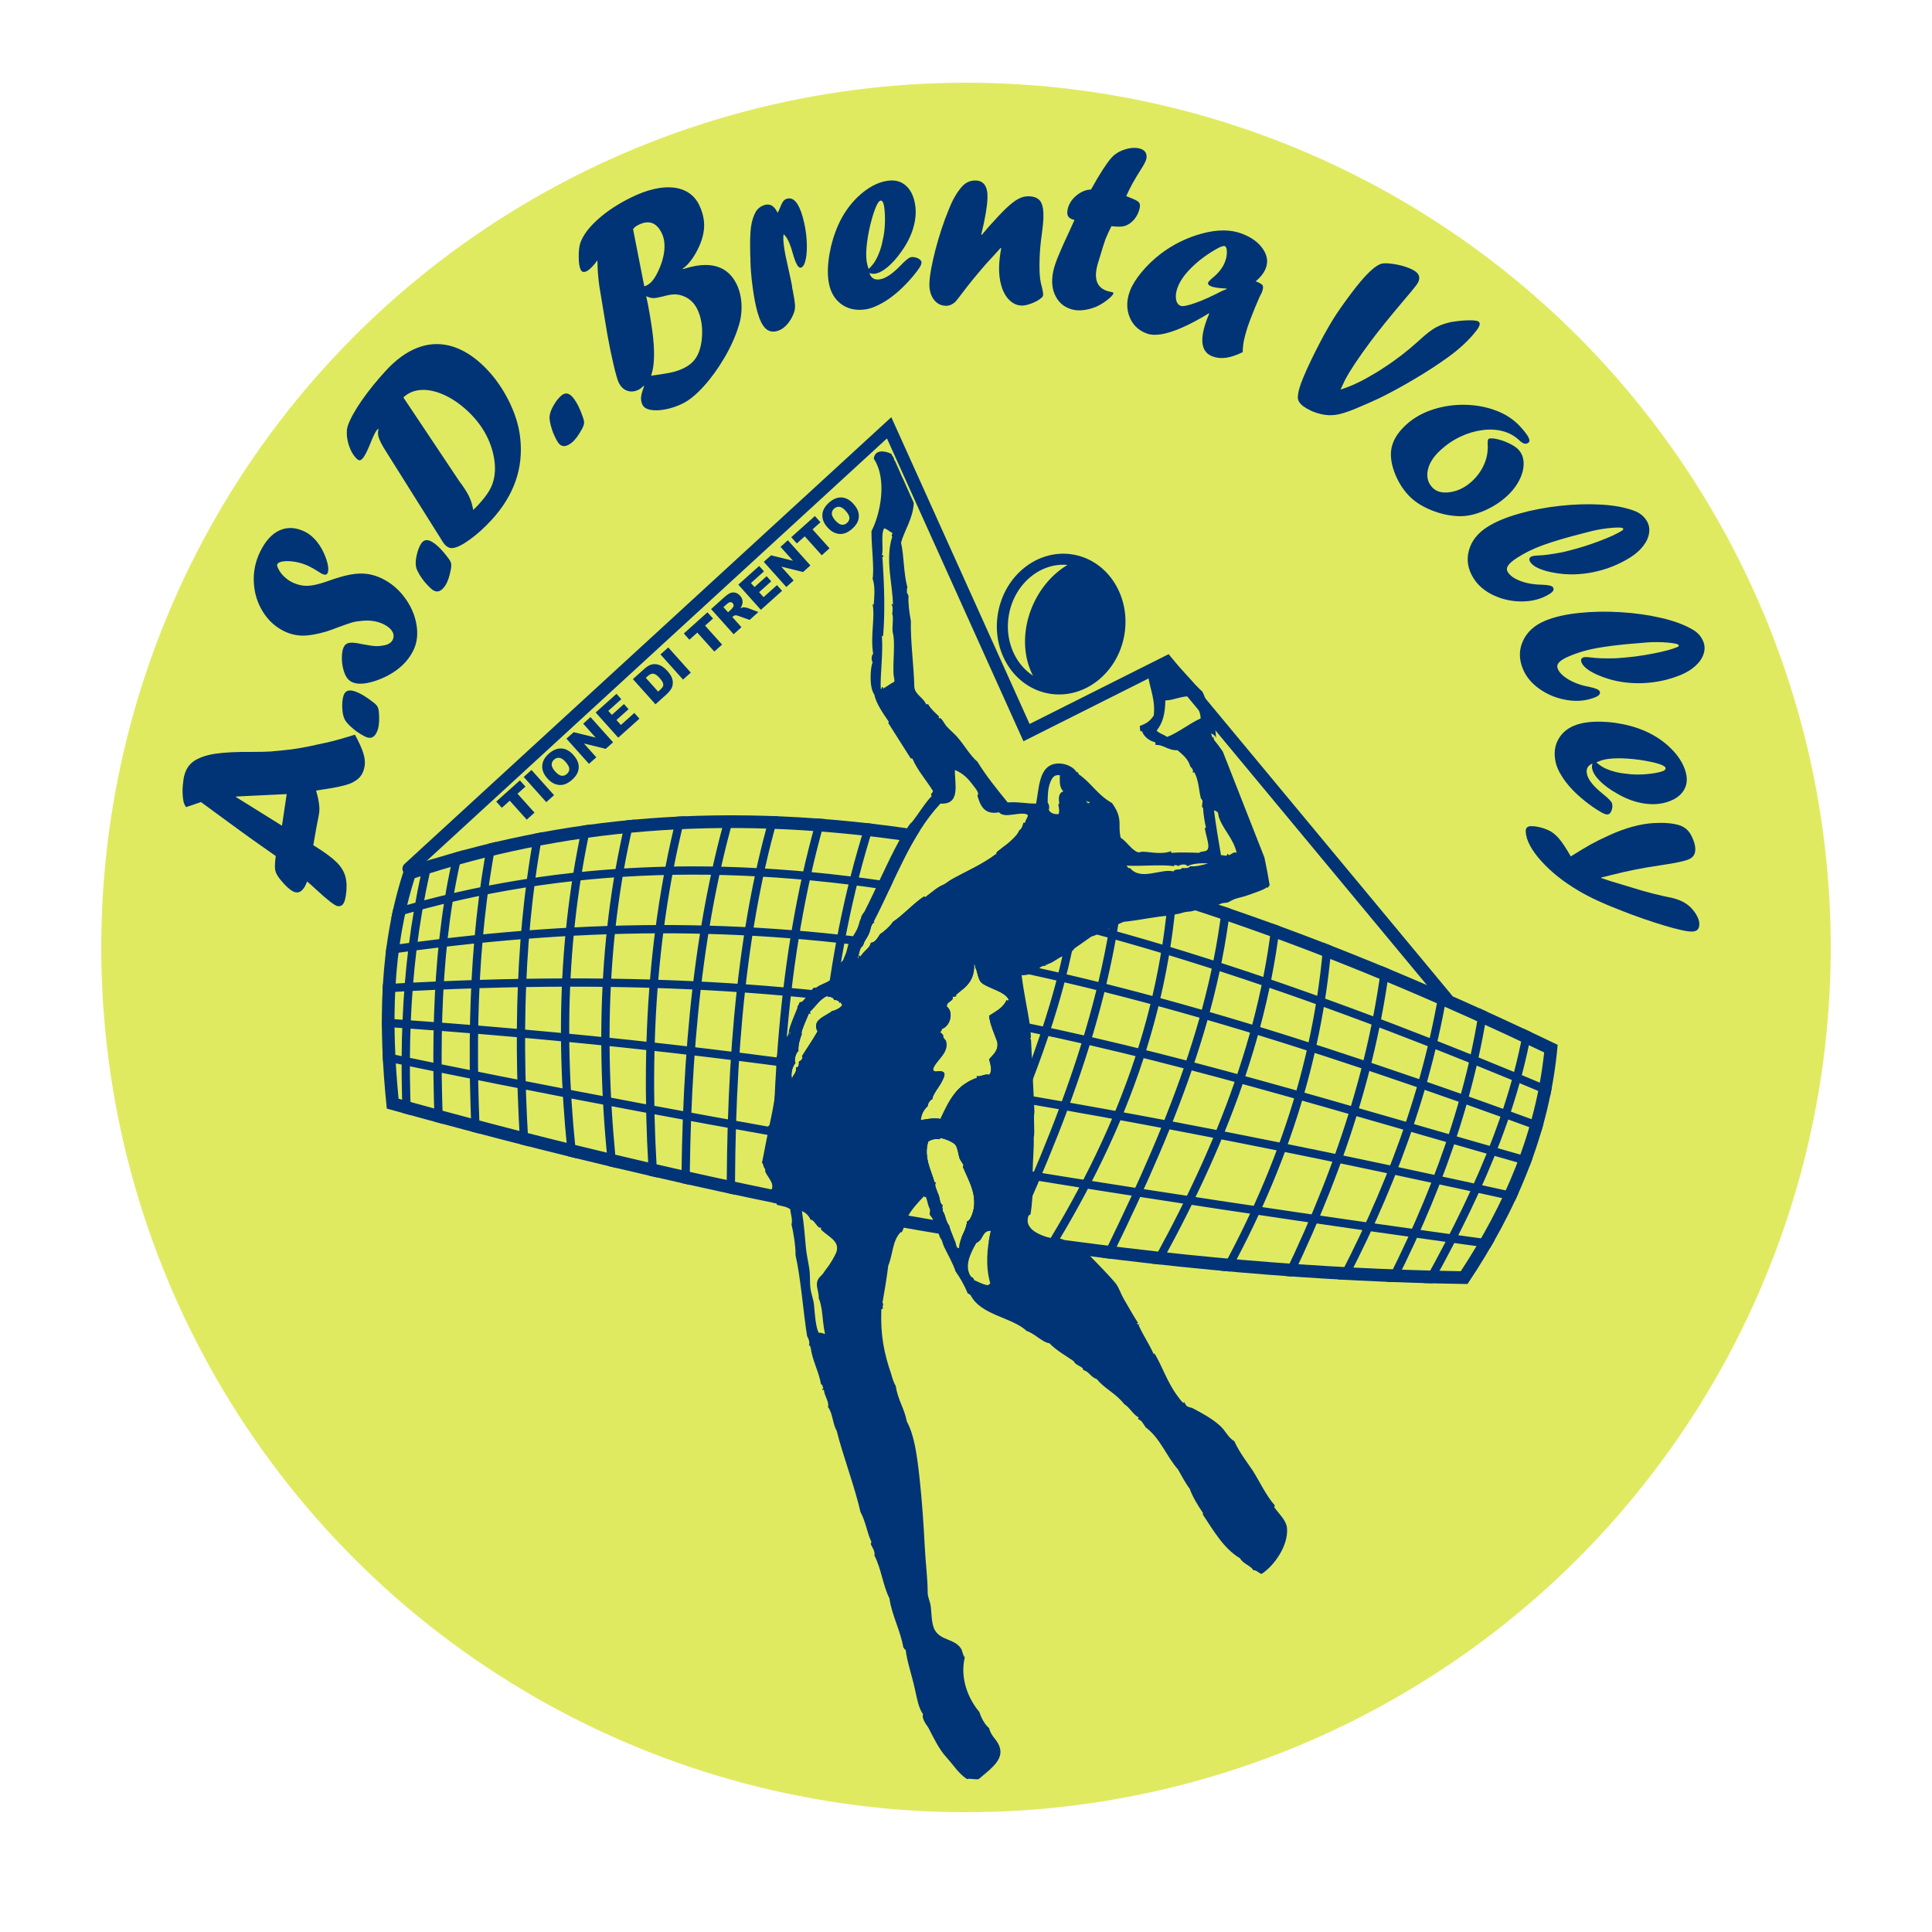
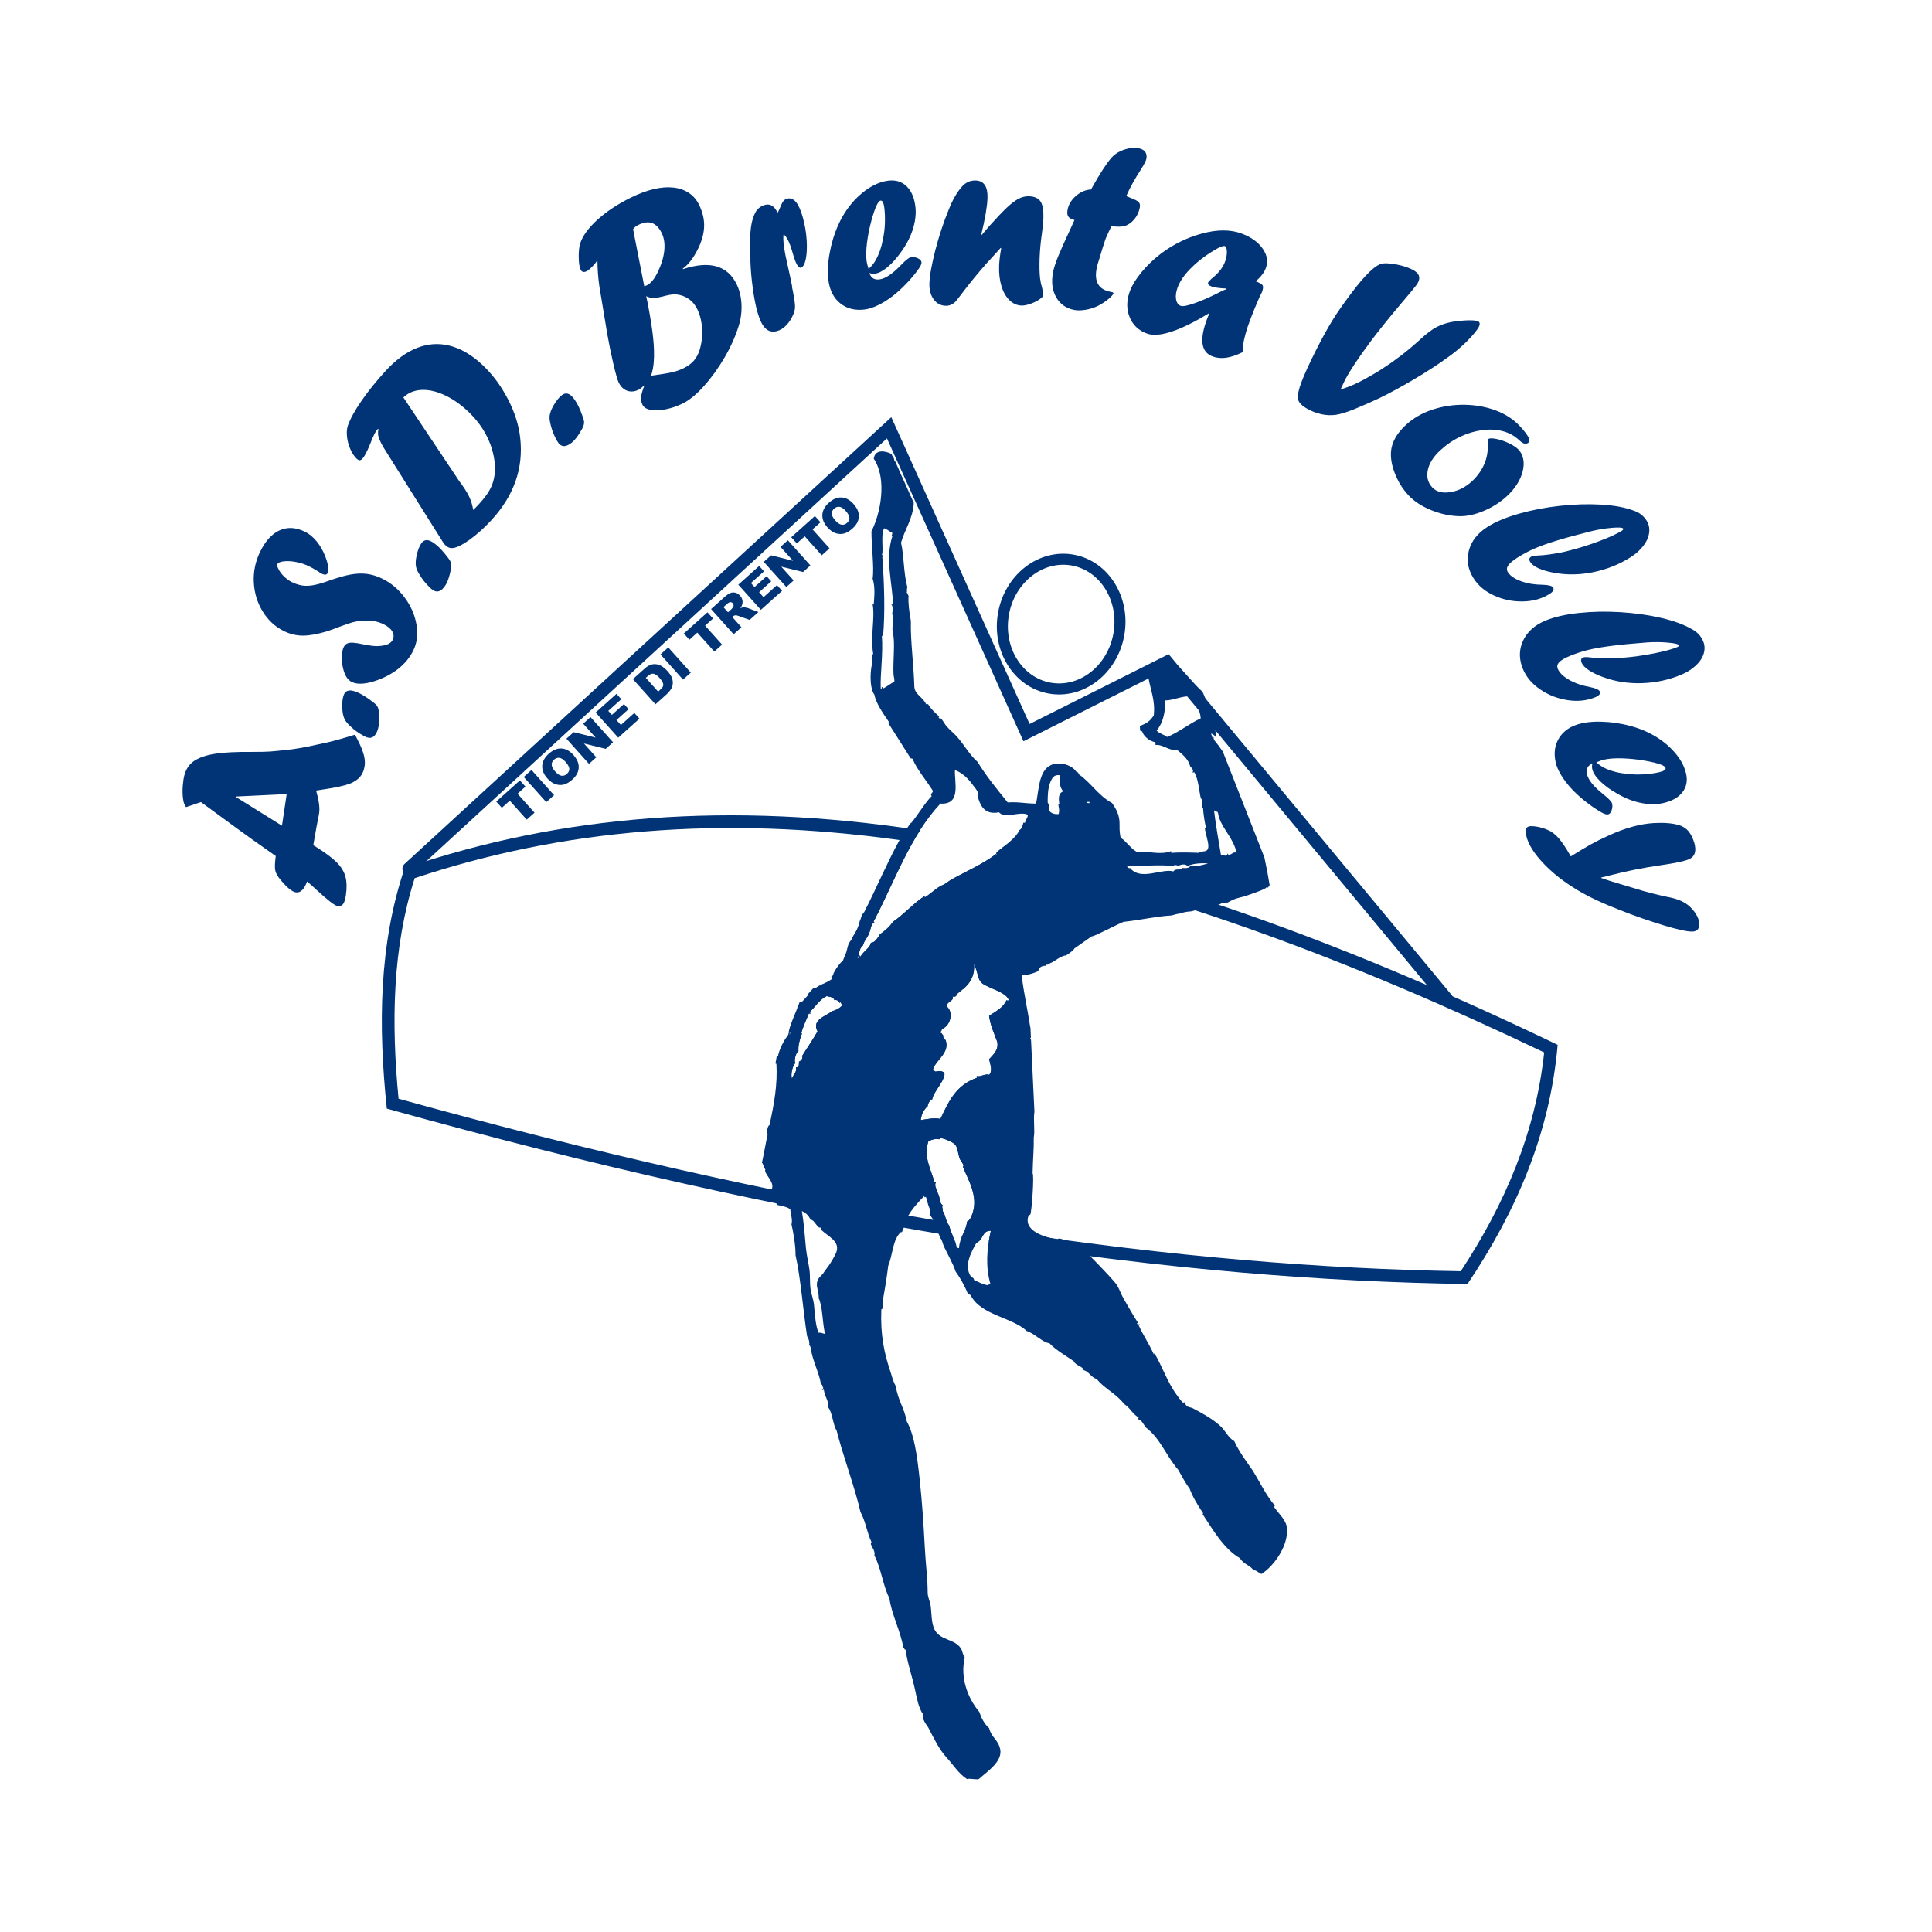
<svg xmlns="http://www.w3.org/2000/svg" width="100%" height="100%" viewBox="0 0 350 350" version="1.1" xml:space="preserve" style="fill-rule:evenodd;clip-rule:evenodd;stroke-linecap:round;stroke-miterlimit:3;">
-   <rect id="brentavolley-logo" x="0" y="0" width="350" height="350" style="fill:none;" />
-   <circle cx="175" cy="171.642" r="156.658" style="fill:#d5e32c;fill-opacity:0.75;" />
  <path d="M89.898,145.214l4.284,-3.838l1.009,1.126l-1.437,1.288l3.077,3.434l-1.409,1.263l-3.077,-3.435l-1.438,1.288l-1.009,-1.126Zm4.977,-4.46l1.412,-1.265l4.087,4.56l-1.412,1.266l-4.087,-4.561Zm4.292,0.271c-0.667,-0.744 -0.979,-1.51 -0.936,-2.296c0.043,-0.787 0.435,-1.512 1.175,-2.175c0.759,-0.68 1.526,-1.001 2.302,-0.961c0.776,0.04 1.493,0.426 2.151,1.161c0.477,0.532 0.779,1.05 0.906,1.552c0.126,0.502 0.105,0.999 -0.064,1.493c-0.169,0.494 -0.507,0.967 -1.013,1.421c-0.514,0.461 -1.013,0.76 -1.497,0.898c-0.484,0.138 -0.99,0.124 -1.517,-0.043c-0.527,-0.167 -1.029,-0.517 -1.507,-1.05Zm1.415,-1.256c0.412,0.46 0.794,0.714 1.146,0.762c0.351,0.048 0.674,-0.06 0.968,-0.324c0.303,-0.271 0.449,-0.58 0.439,-0.926c-0.011,-0.345 -0.245,-0.773 -0.702,-1.283c-0.385,-0.43 -0.752,-0.666 -1.103,-0.709c-0.351,-0.043 -0.674,0.069 -0.971,0.335c-0.284,0.254 -0.422,0.559 -0.414,0.915c0.008,0.355 0.22,0.765 0.637,1.23Zm2.032,-5.95l1.316,-1.179l3.978,0.984l-2.261,-2.523l1.329,-1.19l4.086,4.56l-1.328,1.191l-3.952,-0.974l2.244,2.504l-1.325,1.188l-4.087,-4.561Zm5.294,-4.744l3.777,-3.384l0.872,0.974l-2.364,2.118l0.65,0.725l2.193,-1.965l0.833,0.93l-2.193,1.965l0.806,0.899l2.433,-2.18l0.925,1.033l-3.845,3.445l-4.087,-4.56Zm6.749,-6.048l2.094,-1.876c0.413,-0.37 0.796,-0.612 1.151,-0.728c0.354,-0.116 0.708,-0.143 1.062,-0.082c0.353,0.06 0.692,0.196 1.016,0.407c0.323,0.211 0.625,0.472 0.903,0.783c0.437,0.488 0.72,0.915 0.85,1.283c0.13,0.368 0.177,0.731 0.143,1.089c-0.035,0.358 -0.138,0.669 -0.31,0.932c-0.235,0.359 -0.477,0.652 -0.728,0.877l-2.094,1.876l-4.087,-4.561Zm2.335,-0.23l2.233,2.492l0.345,-0.309c0.295,-0.264 0.475,-0.485 0.541,-0.662c0.066,-0.176 0.061,-0.378 -0.014,-0.604c-0.076,-0.226 -0.277,-0.521 -0.604,-0.886c-0.433,-0.483 -0.808,-0.744 -1.126,-0.781c-0.317,-0.037 -0.658,0.108 -1.023,0.435l-0.352,0.315Zm2.658,-4.244l1.412,-1.265l4.087,4.56l-1.412,1.266l-4.087,-4.561Zm4.229,-3.789l4.284,-3.839l1.009,1.126l-1.437,1.288l3.077,3.434l-1.409,1.263l-3.078,-3.434l-1.437,1.288l-1.009,-1.126Zm9.026,0.134l-4.086,-4.561l2.348,-2.104c0.436,-0.391 0.802,-0.652 1.099,-0.783c0.297,-0.132 0.607,-0.16 0.929,-0.084c0.323,0.076 0.614,0.259 0.874,0.549c0.227,0.253 0.368,0.52 0.425,0.8c0.056,0.28 0.041,0.562 -0.045,0.845c-0.055,0.181 -0.167,0.389 -0.333,0.624c0.218,-0.094 0.39,-0.148 0.517,-0.16c0.085,-0.009 0.232,0.003 0.44,0.037c0.208,0.035 0.359,0.07 0.452,0.107l1.866,0.71l-1.592,1.427l-2.002,-0.719c-0.257,-0.095 -0.447,-0.136 -0.57,-0.123c-0.165,0.021 -0.312,0.089 -0.44,0.204l-0.125,0.111l1.659,1.851l-1.416,1.269Zm-1.015,-3.981l0.594,-0.533c0.065,-0.057 0.17,-0.19 0.318,-0.397c0.076,-0.102 0.11,-0.218 0.1,-0.348c-0.009,-0.129 -0.059,-0.244 -0.148,-0.343c-0.132,-0.148 -0.28,-0.219 -0.444,-0.214c-0.164,0.005 -0.374,0.122 -0.632,0.353l-0.619,0.555l0.831,0.927Zm1.862,-5.001l3.777,-3.384l0.872,0.974l-2.364,2.118l0.65,0.725l2.193,-1.965l0.833,0.93l-2.193,1.965l0.806,0.899l2.432,-2.18l0.926,1.033l-3.845,3.446l-4.087,-4.561Zm4.613,-4.133l1.316,-1.18l3.978,0.985l-2.261,-2.523l1.329,-1.191l4.086,4.561l-1.328,1.19l-3.952,-0.973l2.244,2.503l-1.325,1.188l-4.087,-4.56Zm4.977,-4.46l4.284,-3.839l1.009,1.126l-1.437,1.288l3.077,3.434l-1.409,1.263l-3.078,-3.434l-1.437,1.288l-1.009,-1.126Zm6.572,-1.773c-0.667,-0.744 -0.979,-1.51 -0.936,-2.296c0.043,-0.787 0.435,-1.511 1.175,-2.175c0.759,-0.68 1.527,-1 2.302,-0.961c0.776,0.04 1.493,0.427 2.151,1.161c0.478,0.533 0.78,1.05 0.906,1.552c0.126,0.502 0.105,1 -0.064,1.493c-0.169,0.494 -0.507,0.967 -1.013,1.421c-0.514,0.461 -1.013,0.76 -1.497,0.898c-0.484,0.139 -0.989,0.124 -1.517,-0.043c-0.527,-0.167 -1.029,-0.517 -1.507,-1.05Zm1.415,-1.256c0.412,0.46 0.794,0.714 1.146,0.762c0.351,0.048 0.674,-0.06 0.969,-0.324c0.302,-0.271 0.448,-0.58 0.438,-0.925c-0.011,-0.346 -0.245,-0.774 -0.702,-1.284c-0.385,-0.429 -0.752,-0.666 -1.103,-0.708c-0.351,-0.043 -0.674,0.068 -0.971,0.334c-0.284,0.254 -0.422,0.559 -0.414,0.915c0.008,0.355 0.221,0.765 0.637,1.23Z" style="fill:#003476;fill-rule:nonzero;" />
  <path d="M301.162,162.289l1.013,0.221c1.568,0.283 2.79,0.779 3.668,1.487c0.553,0.455 1.018,0.987 1.394,1.595c0.376,0.609 0.578,1.17 0.608,1.684c0.053,0.941 -0.353,1.437 -1.218,1.486c-0.433,0.025 -1.113,-0.065 -2.04,-0.27c-0.927,-0.205 -1.978,-0.485 -3.154,-0.84c-1.175,-0.355 -2.467,-0.775 -3.875,-1.261c-1.408,-0.485 -2.858,-1.028 -4.351,-1.63c-2.822,-1.085 -5.221,-2.208 -7.194,-3.369c-1.413,-0.836 -2.672,-1.695 -3.777,-2.576c-1.105,-0.882 -2.104,-1.816 -2.998,-2.803c-0.894,-0.987 -1.579,-1.929 -2.057,-2.825c-0.478,-0.896 -0.738,-1.729 -0.782,-2.5c-0.037,-0.642 0.246,-0.98 0.849,-1.015c0.479,-0.027 1.057,0.04 1.733,0.202c0.676,0.162 1.318,0.405 1.926,0.729c0.579,0.354 1.101,0.811 1.567,1.372c0.599,0.71 1.295,1.767 2.089,3.169c1.512,-0.947 2.712,-1.667 3.599,-2.162c0.887,-0.495 1.995,-1.045 3.326,-1.651c2.947,-1.343 5.65,-2.085 8.108,-2.225c1.871,-0.107 3.406,0.02 4.605,0.381c1.027,0.327 1.778,0.992 2.254,1.995c0.403,0.806 0.623,1.537 0.661,2.193c0.052,0.927 -0.295,1.572 -1.042,1.936c-0.747,0.365 -2.52,0.748 -5.32,1.151c-3,0.43 -5.952,1.016 -8.856,1.758c-0.443,0.126 -1.055,0.276 -1.836,0.45l0.005,0.085c0.934,0.334 2.063,0.692 3.388,1.074c0.379,0.122 1.776,0.543 4.19,1.264c1.45,0.404 2.622,0.702 3.517,0.895Zm-264.752,-16.985l-2.72,0.915c-0.227,-0.366 -0.373,-0.698 -0.438,-0.996c-0.236,-1.146 -0.24,-2.488 -0.01,-4.027c0.231,-1.552 0.893,-2.68 1.984,-3.383c0.952,-0.608 2.222,-1.032 3.808,-1.271c1.586,-0.24 3.809,-0.349 6.671,-0.327c1.455,0.001 2.555,-0.023 3.298,-0.072c2.08,-0.196 3.411,-0.333 3.994,-0.412c0.584,-0.08 1.519,-0.24 2.808,-0.482c0.373,-0.089 0.895,-0.202 1.565,-0.34c0.671,-0.138 1.297,-0.272 1.88,-0.402c1.264,-0.288 2.947,-0.758 5.049,-1.412c0.726,1.321 1.228,2.42 1.504,3.298c0.276,0.878 0.363,1.656 0.262,2.334c-0.124,0.833 -0.404,1.502 -0.839,2.007c-0.436,0.505 -1.07,0.926 -1.904,1.264c-1.121,0.381 -2.618,0.706 -4.49,0.975c-0.177,0.031 -0.401,0.067 -0.673,0.106c-0.272,0.039 -0.569,0.085 -0.89,0.139c0.504,1.77 0.687,3.116 0.549,4.037c-0.078,0.524 -0.161,0.976 -0.249,1.354c-0.079,0.321 -0.35,1.824 -0.813,4.508l0.421,0.262c1.681,1.047 2.939,1.98 3.772,2.797c0.833,0.817 1.375,1.696 1.627,2.635c0.251,0.94 0.278,2.073 0.08,3.4c-0.114,0.763 -0.287,1.293 -0.519,1.59c-0.233,0.297 -0.556,0.415 -0.969,0.354c-0.505,-0.076 -1.783,-1.06 -3.833,-2.954c-0.715,-0.67 -1.282,-1.173 -1.701,-1.51c-0.527,1.437 -1.205,2.094 -2.032,1.971c-0.674,-0.101 -1.588,-0.843 -2.744,-2.228c-0.559,-0.661 -0.89,-1.248 -0.993,-1.762c-0.104,-0.513 -0.073,-1.378 0.093,-2.595c-2.083,-1.466 -3.411,-2.4 -3.985,-2.803c-0.574,-0.403 -1.295,-0.922 -2.163,-1.557c-0.868,-0.635 -1.856,-1.356 -2.965,-2.164c-1.108,-0.807 -2.587,-1.891 -4.435,-3.249Zm6.328,-0.921l8.345,5.199l0.854,-5.725l-9.187,0.441l-0.012,0.085Zm245.742,-6.057c-0.87,0.362 -1.196,1.01 -0.98,1.942c0.242,1.043 1.22,2.245 2.934,3.606c0.995,0.795 1.531,1.36 1.609,1.694c0.097,0.417 0.066,0.834 -0.091,1.252c-0.158,0.417 -0.365,0.656 -0.621,0.715c-0.272,0.063 -0.673,-0.056 -1.204,-0.358c-0.97,-0.552 -1.948,-1.219 -2.932,-2.002c-0.984,-0.783 -1.832,-1.561 -2.544,-2.334c-0.712,-0.773 -1.318,-1.571 -1.818,-2.393c-0.501,-0.822 -0.832,-1.58 -0.993,-2.276c-0.403,-1.738 -0.186,-3.254 0.65,-4.547c0.837,-1.293 2.153,-2.148 3.948,-2.564c1.373,-0.319 2.986,-0.403 4.841,-0.254c1.854,0.148 3.644,0.514 5.368,1.096c2.02,0.69 3.804,1.698 5.351,3.024c1.876,1.647 3.023,3.374 3.443,5.182c0.303,1.307 0.092,2.437 -0.633,3.389c-0.725,0.952 -1.872,1.61 -3.441,1.974c-1.222,0.283 -2.565,0.283 -4.029,0c-1.465,-0.283 -2.942,-0.86 -4.431,-1.732c-1.245,-0.707 -2.26,-1.45 -3.044,-2.229c-0.785,-0.778 -1.256,-1.507 -1.414,-2.189c-0.071,-0.306 -0.061,-0.638 0.031,-0.996Zm0.714,-0.21c0.616,0.531 1.197,0.91 1.742,1.135c1.151,0.51 2.407,0.819 3.768,0.929c0.904,0.128 1.889,0.163 2.957,0.106c1.068,-0.057 2.047,-0.189 2.937,-0.395c0.829,-0.193 1.207,-0.449 1.133,-0.769c-0.103,-0.445 -1.325,-0.88 -3.665,-1.304c-1.408,-0.246 -2.788,-0.391 -4.142,-0.436c-1.354,-0.045 -2.491,0.039 -3.411,0.252c-0.316,0.074 -0.756,0.234 -1.319,0.482Zm-220.761,-5.925c-0.406,1.223 -1.055,1.687 -1.949,1.39c-0.279,-0.092 -0.681,-0.301 -1.208,-0.626c-0.526,-0.326 -0.94,-0.621 -1.243,-0.888c-0.875,-0.742 -1.411,-1.335 -1.606,-1.776c-0.25,-0.521 -0.393,-1.221 -0.427,-2.1c-0.034,-0.878 0.049,-1.617 0.247,-2.215c0.279,-0.842 0.946,-1.089 2.002,-0.739c0.996,0.33 2.124,0.999 3.385,2.005c0.365,0.272 0.617,0.532 0.754,0.781c0.137,0.249 0.223,0.614 0.259,1.093c0.101,1.316 0.029,2.341 -0.214,3.075Zm225.466,-13.028c1.835,-0.141 3.71,-0.398 5.624,-0.773c1.915,-0.374 3.344,-0.757 4.289,-1.147c0.257,-0.107 0.359,-0.226 0.304,-0.358c-0.087,-0.211 -0.751,-0.369 -1.993,-0.474c-1.241,-0.104 -2.465,-0.116 -3.671,-0.034c-2.649,0.199 -4.828,0.409 -6.539,0.629c-1.71,0.221 -3.12,0.468 -4.23,0.741c-1.11,0.274 -2.209,0.636 -3.296,1.085c-0.93,0.385 -1.57,0.762 -1.921,1.131c-0.35,0.368 -0.438,0.764 -0.263,1.186c0.3,0.726 0.983,1.394 2.048,2.004c1.065,0.61 2.312,1.044 3.743,1.303c1.079,0.218 1.684,0.485 1.815,0.802c0.169,0.409 -0.097,0.758 -0.798,1.048c-1.532,0.633 -3.21,0.81 -5.035,0.529c-1.825,-0.28 -3.48,-0.928 -4.964,-1.945c-1.484,-1.016 -2.526,-2.25 -3.126,-3.701c-0.737,-1.781 -0.729,-3.484 0.024,-5.108c0.752,-1.625 2.109,-2.842 4.069,-3.653c1.603,-0.663 3.612,-1.123 6.027,-1.38c2.416,-0.257 4.934,-0.306 7.556,-0.146c2.621,0.16 5.081,0.506 7.379,1.039c2.298,0.533 4.176,1.224 5.633,2.074c0.932,0.51 1.591,1.234 1.979,2.171c0.294,0.712 0.322,1.458 0.083,2.237c-0.24,0.779 -0.723,1.504 -1.451,2.175c-0.728,0.672 -1.614,1.224 -2.658,1.656c-2.247,0.929 -4.611,1.431 -7.093,1.508c-2.482,0.076 -4.81,-0.286 -6.984,-1.087c-1.042,-0.372 -1.909,-0.786 -2.6,-1.242c-0.691,-0.456 -1.135,-0.921 -1.331,-1.396c-0.191,-0.462 -0.094,-0.773 0.293,-0.933c0.214,-0.088 0.693,-0.085 1.436,0.009c0.978,0.136 2.389,0.186 4.234,0.149c0.179,-0.012 0.372,-0.022 0.578,-0.03c0.206,-0.008 0.486,-0.031 0.839,-0.069Zm-234.693,-4.782c-1.748,0.517 -3.201,0.773 -4.36,0.766c-1.158,-0.006 -2.274,-0.269 -3.347,-0.789c-1.616,-0.783 -2.916,-1.972 -3.898,-3.567c-0.982,-1.595 -1.522,-3.356 -1.621,-5.283c-0.098,-1.928 0.277,-3.766 1.124,-5.513c0.958,-1.978 2.142,-3.285 3.551,-3.919c1.409,-0.634 2.928,-0.556 4.558,0.234c0.781,0.378 1.495,0.963 2.145,1.753c0.649,0.791 1.171,1.702 1.565,2.735c0.278,0.705 0.449,1.32 0.514,1.843c0.064,0.523 0.031,0.92 -0.099,1.189c-0.162,0.334 -0.522,0.366 -1.079,0.096c0.014,0.007 -0.19,-0.123 -0.611,-0.391c-0.617,-0.394 -1.184,-0.717 -1.7,-0.966c-0.724,-0.352 -1.5,-0.605 -2.329,-0.76c-0.828,-0.156 -1.565,-0.196 -2.212,-0.121c-0.648,0.075 -1.04,0.254 -1.177,0.537c-0.068,0.141 -0.028,0.359 0.122,0.654c0.223,0.536 0.577,1.041 1.063,1.514c0.485,0.473 0.979,0.832 1.481,1.075c0.628,0.305 1.251,0.504 1.868,0.6c0.617,0.095 1.303,0.072 2.059,-0.07c0.756,-0.142 1.633,-0.393 2.632,-0.751c1.581,-0.569 2.91,-0.953 3.988,-1.152c1.077,-0.2 2.075,-0.244 2.993,-0.132c0.918,0.112 1.837,0.39 2.757,0.836c1.616,0.783 2.987,1.932 4.112,3.445c1.125,1.513 1.838,3.14 2.139,4.88c0.3,1.74 0.118,3.298 -0.549,4.672c-0.635,1.311 -1.561,2.441 -2.778,3.39c-1.217,0.949 -2.662,1.693 -4.334,2.231c-1.76,0.543 -3.107,0.588 -4.04,0.136c-0.572,-0.277 -1.008,-0.798 -1.308,-1.562c-0.309,-0.784 -0.476,-1.647 -0.501,-2.587c-0.026,-0.941 0.085,-1.668 0.334,-2.182c0.144,-0.296 0.345,-0.508 0.605,-0.635c0.26,-0.128 0.62,-0.18 1.081,-0.155c0.461,0.025 1.057,0.12 1.786,0.283c1.052,0.208 1.854,0.319 2.407,0.333c0.552,0.014 1.142,-0.057 1.768,-0.213c0.605,-0.183 1.01,-0.487 1.216,-0.911c0.249,-0.514 0.226,-1.025 -0.07,-1.533c-0.296,-0.508 -0.828,-0.948 -1.595,-1.32c-1.199,-0.581 -2.587,-0.771 -4.166,-0.57c-0.516,0.035 -0.998,0.114 -1.445,0.238c-0.447,0.123 -1.341,0.433 -2.68,0.928c-0.388,0.161 -1.044,0.399 -1.969,0.714Zm225.15,-14.661c1.785,-0.448 3.59,-1.018 5.414,-1.71c1.824,-0.691 3.168,-1.309 4.033,-1.854c0.236,-0.148 0.316,-0.283 0.24,-0.403c-0.121,-0.194 -0.803,-0.237 -2.044,-0.131c-1.241,0.106 -2.45,0.301 -3.625,0.584c-2.577,0.643 -4.69,1.217 -6.339,1.723c-1.648,0.505 -2.996,0.987 -4.044,1.443c-1.048,0.457 -2.071,0.999 -3.067,1.626c-0.852,0.535 -1.419,1.015 -1.702,1.437c-0.283,0.423 -0.303,0.827 -0.06,1.214c0.418,0.665 1.204,1.208 2.356,1.63c1.153,0.422 2.456,0.64 3.909,0.653c1.101,0.033 1.742,0.195 1.924,0.485c0.236,0.375 0.033,0.764 -0.61,1.168c-1.402,0.882 -3.026,1.339 -4.873,1.37c-1.846,0.031 -3.586,-0.329 -5.221,-1.08c-1.634,-0.752 -2.869,-1.792 -3.705,-3.122c-1.026,-1.631 -1.305,-3.311 -0.837,-5.039c0.468,-1.728 1.599,-3.157 3.395,-4.286c1.468,-0.924 3.371,-1.716 5.709,-2.376c2.337,-0.661 4.811,-1.134 7.422,-1.418c2.611,-0.284 5.094,-0.357 7.449,-0.22c2.355,0.138 4.322,0.503 5.902,1.095c1.004,0.347 1.777,0.949 2.316,1.807c0.411,0.653 0.564,1.383 0.459,2.191c-0.105,0.808 -0.459,1.604 -1.063,2.389c-0.604,0.785 -1.384,1.478 -2.341,2.08c-2.058,1.294 -4.304,2.188 -6.738,2.681c-2.433,0.494 -4.789,0.529 -7.067,0.106c-1.09,-0.191 -2.014,-0.453 -2.772,-0.786c-0.758,-0.333 -1.274,-0.717 -1.548,-1.152c-0.266,-0.423 -0.222,-0.746 0.132,-0.968c0.197,-0.124 0.669,-0.202 1.417,-0.234c0.987,-0.03 2.387,-0.219 4.199,-0.566c0.175,-0.042 0.363,-0.085 0.565,-0.127c0.202,-0.043 0.473,-0.113 0.815,-0.21Zm-203.682,6.342c-0.708,1.077 -1.456,1.357 -2.243,0.839c-0.245,-0.161 -0.58,-0.467 -1.004,-0.918c-0.424,-0.45 -0.748,-0.843 -0.971,-1.179c-0.653,-0.944 -1.017,-1.655 -1.091,-2.132c-0.108,-0.568 -0.064,-1.28 0.131,-2.138c0.194,-0.857 0.465,-1.549 0.811,-2.076c0.488,-0.741 1.197,-0.807 2.125,-0.196c0.877,0.577 1.794,1.515 2.751,2.813c0.283,0.357 0.458,0.674 0.526,0.95c0.068,0.276 0.057,0.65 -0.032,1.123c-0.244,1.297 -0.578,2.268 -1.003,2.914Zm-0.377,-7.768l-10.283,-16.374c-0.809,-1.248 -1.3,-2.213 -1.472,-2.895c-0.087,-0.409 -0.08,-0.839 0.019,-1.291l-0.068,-0.063l-0.203,0.221c-0.28,0.305 -0.677,1.114 -1.189,2.427c-0.577,1.428 -1.049,2.342 -1.416,2.742c-0.193,0.21 -0.366,0.318 -0.518,0.323c-0.153,0.006 -0.326,-0.081 -0.52,-0.259c-0.456,-0.419 -0.846,-0.996 -1.17,-1.73c-0.324,-0.734 -0.529,-1.49 -0.614,-2.266c-0.085,-0.777 -0.036,-1.449 0.149,-2.016c0.453,-1.271 1.291,-2.789 2.514,-4.554c1.223,-1.765 2.68,-3.568 4.371,-5.407c1.816,-1.976 3.698,-3.349 5.646,-4.118c1.948,-0.77 3.914,-0.906 5.899,-0.411c1.984,0.496 3.911,1.603 5.78,3.321c1.882,1.729 3.46,3.815 4.737,6.259c1.277,2.444 2.038,4.825 2.282,7.145c0.611,5.467 -1.127,10.424 -5.214,14.871c-1.314,1.429 -2.64,2.62 -3.977,3.572c-1.338,0.952 -2.363,1.45 -3.076,1.493c-0.427,0.053 -0.84,-0.104 -1.24,-0.471c-0.102,-0.094 -0.248,-0.267 -0.437,-0.519Zm195.079,-21.047c1.443,1.564 1.965,2.529 1.567,2.897c-0.455,0.42 -1.024,0.294 -1.707,-0.378c-0.841,-0.797 -1.834,-1.348 -2.978,-1.652c-1.145,-0.304 -2.385,-0.369 -3.72,-0.196c-1.336,0.174 -2.658,0.568 -3.966,1.182c-1.308,0.615 -2.526,1.442 -3.652,2.481c-1.241,1.145 -1.993,2.334 -2.256,3.567c-0.263,1.234 0.002,2.281 0.796,3.141c0.736,0.797 1.824,1.086 3.263,0.865c1.44,-0.221 2.751,-0.877 3.935,-1.969c0.967,-0.893 1.703,-1.916 2.207,-3.071c0.505,-1.155 0.718,-2.357 0.64,-3.606c-0.019,-0.546 0.028,-0.871 0.142,-0.976c0.159,-0.147 0.603,-0.158 1.33,-0.032c0.798,0.157 1.592,0.425 2.383,0.802c0.791,0.378 1.375,0.771 1.753,1.18c0.435,0.473 0.715,1.045 0.84,1.716c0.125,0.672 0.09,1.399 -0.105,2.181c-0.195,0.782 -0.534,1.556 -1.018,2.323c-0.483,0.766 -1.089,1.485 -1.817,2.157c-1.207,1.113 -2.592,2.003 -4.158,2.67c-1.565,0.667 -3.026,0.996 -4.384,0.986c-1.735,-0.031 -3.469,-0.398 -5.202,-1.101c-1.734,-0.703 -3.118,-1.615 -4.154,-2.738c-1.007,-1.091 -1.802,-2.364 -2.385,-3.818c-0.582,-1.453 -0.828,-2.804 -0.738,-4.054c0.136,-1.679 1.041,-3.291 2.714,-4.834c1.32,-1.218 2.916,-2.137 4.788,-2.757c1.872,-0.62 3.818,-0.914 5.837,-0.883c2.02,0.031 3.908,0.376 5.666,1.037c1.758,0.661 3.218,1.621 4.379,2.88Zm-202.3,-5.248l10.086,15.112c0.061,0.095 0.233,0.33 0.517,0.708c0.727,1.017 1.224,1.871 1.492,2.564c0.222,0.514 0.408,1.18 0.56,1.999c0.303,-0.284 0.629,-0.615 0.977,-0.994c0.84,-0.914 1.475,-1.737 1.904,-2.467c0.43,-0.73 0.726,-1.505 0.89,-2.324c0.164,-0.818 0.208,-1.69 0.131,-2.613c-0.167,-1.763 -0.674,-3.466 -1.521,-5.107c-0.847,-1.641 -2.017,-3.148 -3.51,-4.521c-1.369,-1.258 -2.785,-2.21 -4.25,-2.859c-1.466,-0.648 -2.83,-0.932 -4.093,-0.85c-1.263,0.081 -2.324,0.532 -3.183,1.352Zm30.51,8.184c-1.004,0.808 -1.802,0.845 -2.392,0.112c-0.184,-0.229 -0.409,-0.623 -0.675,-1.181c-0.266,-0.559 -0.454,-1.032 -0.563,-1.42c-0.333,-1.099 -0.462,-1.887 -0.387,-2.364c0.072,-0.573 0.332,-1.238 0.78,-1.995c0.448,-0.757 0.917,-1.333 1.408,-1.728c0.692,-0.556 1.386,-0.402 2.083,0.464c0.658,0.818 1.244,1.992 1.758,3.52c0.159,0.427 0.229,0.782 0.209,1.066c-0.02,0.283 -0.145,0.636 -0.375,1.059c-0.628,1.16 -1.244,1.983 -1.846,2.467Zm159.286,-21.841c1.162,-0.196 2.225,-0.301 3.189,-0.316c0.965,-0.014 1.561,0.064 1.79,0.235c0.354,0.265 0.258,0.763 -0.288,1.495c-0.639,0.856 -1.421,1.717 -2.343,2.584c-0.923,0.867 -1.896,1.662 -2.918,2.387c-1.717,1.25 -3.725,2.557 -6.026,3.921c-2.301,1.365 -4.405,2.514 -6.313,3.446c-1.217,0.58 -2.731,1.246 -4.542,2.001c-1.408,0.572 -2.537,0.922 -3.39,1.049c-0.852,0.127 -1.731,0.093 -2.638,-0.101c-0.78,-0.196 -1.421,-0.413 -1.92,-0.651c-0.601,-0.294 -1.061,-0.56 -1.382,-0.799c-0.572,-0.428 -0.895,-0.901 -0.97,-1.421c-0.05,-0.674 0.157,-1.631 0.619,-2.871c0.572,-1.506 1.437,-3.41 2.596,-5.714c1.159,-2.304 2.236,-4.254 3.231,-5.849c0.687,-1.111 1.734,-2.609 3.143,-4.495c2.566,-3.437 4.47,-5.271 5.712,-5.503c0.435,-0.081 1.113,-0.053 2.035,0.085c0.922,0.137 1.773,0.352 2.552,0.644c0.615,0.227 1.094,0.469 1.437,0.725c0.847,0.632 0.89,1.457 0.13,2.474c-0.398,0.534 -1.218,1.525 -2.461,2.975c-2.481,2.94 -4.374,5.285 -5.68,7.034c-2.279,3.052 -3.867,5.432 -4.763,7.14c-0.408,0.836 -0.683,1.423 -0.827,1.76c0.9,-0.292 1.693,-0.591 2.38,-0.898c0.687,-0.306 1.389,-0.655 2.108,-1.047c1.486,-0.824 2.598,-1.492 3.335,-2.005c2.183,-1.405 4.287,-3.024 6.311,-4.856c1.413,-1.323 2.542,-2.182 3.386,-2.576c0.67,-0.35 1.506,-0.634 2.507,-0.853Zm-152.862,2.156l-1.428,-8.611c-0.225,-1.562 -0.343,-3.134 -0.354,-4.715c-0.057,0.045 -0.167,0.194 -0.33,0.446c-0.694,0.823 -1.227,1.325 -1.599,1.508c-0.526,0.257 -0.894,0.17 -1.105,-0.261c-0.225,-0.459 -0.343,-1.22 -0.355,-2.283c-0.012,-1.063 0.081,-1.911 0.28,-2.543c0.48,-1.39 1.545,-2.826 3.196,-4.307c1.652,-1.481 3.663,-2.803 6.035,-3.965c1.436,-0.703 2.799,-1.207 4.089,-1.511c1.29,-0.304 2.473,-0.397 3.549,-0.277c1.076,0.119 2.009,0.443 2.8,0.969c0.79,0.527 1.407,1.242 1.849,2.146c0.62,1.265 0.928,2.511 0.925,3.737c-0.004,1.226 -0.32,2.528 -0.949,3.905c-0.704,1.517 -1.5,2.683 -2.388,3.497c-0.095,0.099 -0.274,0.238 -0.535,0.418l0.051,0.104c4.807,-1.579 8.045,-0.665 9.713,2.742c0.334,0.682 0.576,1.443 0.725,2.283c0.15,0.841 0.196,1.715 0.14,2.622c-0.057,0.907 -0.224,1.791 -0.502,2.651c-0.585,1.89 -1.441,3.801 -2.569,5.733c-1.129,1.932 -2.372,3.653 -3.731,5.164c-1.359,1.51 -2.641,2.561 -3.846,3.151c-1.013,0.496 -2.045,0.847 -3.097,1.052c-1.053,0.205 -1.955,0.237 -2.707,0.097c-0.752,-0.14 -1.244,-0.447 -1.476,-0.919c-0.211,-0.432 -0.296,-0.89 -0.256,-1.375c0.041,-0.485 0.226,-1.154 0.556,-2.005l-0.118,-0.046c-0.278,0.309 -0.584,0.545 -0.917,0.708c-0.705,0.345 -1.385,0.402 -2.039,0.171c-0.654,-0.232 -1.168,-0.73 -1.542,-1.495c-0.212,-0.431 -0.524,-1.523 -0.938,-3.277c-0.414,-1.755 -0.79,-3.592 -1.127,-5.514Zm7.054,-6.841c0.037,0.206 0.084,0.433 0.142,0.681c0.057,0.247 0.108,0.481 0.151,0.701c0.477,2.507 0.799,4.572 0.967,6.197c0.168,1.625 0.205,3.056 0.111,4.291c-0.035,0.742 -0.193,1.586 -0.476,2.535c1.804,-0.245 3.073,-0.453 3.808,-0.624c0.735,-0.17 1.43,-0.416 2.084,-0.736c0.757,-0.371 1.367,-0.82 1.831,-1.35c0.464,-0.529 0.82,-1.19 1.067,-1.984c0.362,-1.177 0.507,-2.438 0.437,-3.783c-0.071,-1.344 -0.361,-2.538 -0.872,-3.581c-0.559,-1.141 -1.397,-1.928 -2.516,-2.363c-0.549,-0.214 -1.096,-0.317 -1.64,-0.309c-0.544,0.008 -1.241,0.134 -2.09,0.377c-0.792,0.199 -1.363,0.298 -1.713,0.297c-0.35,-0.001 -0.78,-0.117 -1.291,-0.349Zm101.987,3.207l-0.043,-0.106c-1.837,1.113 -3.463,1.979 -4.877,2.597c-1.414,0.618 -2.654,1.016 -3.72,1.195c-1.066,0.178 -1.967,0.129 -2.702,-0.147c-1.497,-0.563 -2.529,-1.571 -3.096,-3.025c-0.567,-1.453 -0.537,-3.014 0.089,-4.681c0.387,-1.029 1.085,-2.156 2.094,-3.381c1.01,-1.225 2.189,-2.354 3.537,-3.385c2.232,-1.676 4.698,-2.883 7.401,-3.621c2.785,-0.756 5.194,-0.753 7.225,0.011c1.711,0.642 2.975,1.551 3.791,2.727c0.817,1.175 1.007,2.343 0.572,3.502c-0.322,0.855 -0.936,1.658 -1.844,2.409c0.722,0.271 1.145,0.525 1.27,0.762c0.124,0.237 0.072,0.66 -0.157,1.269c0.022,-0.058 -0.123,0.227 -0.435,0.854c-0.62,1.405 -1.164,2.73 -1.632,3.977c-0.245,0.652 -0.424,1.148 -0.535,1.486c-0.112,0.338 -0.23,0.733 -0.353,1.182c-0.124,0.45 -0.214,0.813 -0.272,1.089c-0.149,0.722 -0.229,1.461 -0.239,2.218c-1.123,0.554 -2.127,0.892 -3.012,1.015c-0.885,0.122 -1.708,0.04 -2.47,-0.246c-2.058,-0.774 -2.385,-3.03 -0.979,-6.77c0.146,-0.39 0.275,-0.701 0.387,-0.931Zm-75.582,-5.149l0.044,0.47c0.071,0.254 0.146,0.627 0.225,1.119c0.15,0.746 0.241,1.364 0.275,1.853c0.033,0.489 -0.003,0.913 -0.11,1.273c-0.107,0.36 -0.277,0.757 -0.51,1.193c-0.724,1.28 -1.594,2.063 -2.611,2.349c-0.825,0.231 -1.525,0.074 -2.101,-0.472c-0.576,-0.546 -1.069,-1.55 -1.479,-3.011c-0.326,-1.163 -0.609,-2.631 -0.847,-4.406c-0.239,-1.774 -0.376,-3.388 -0.414,-4.841l0.002,-0.628c-0.025,-0.09 -0.036,-0.287 -0.033,-0.594c-0.06,-2.17 -0.015,-3.803 0.137,-4.9c0.153,-1.096 0.447,-2.027 0.885,-2.793c0.406,-0.612 0.946,-1.013 1.62,-1.202c0.976,-0.274 1.747,0.201 2.313,1.425c0.142,-0.233 0.269,-0.493 0.381,-0.782c0.252,-0.634 0.464,-1.067 0.636,-1.3c0.172,-0.234 0.402,-0.391 0.69,-0.472c1.183,-0.332 2.129,0.77 2.841,3.304c0.389,1.387 0.628,2.767 0.717,4.141c0.089,1.375 0.039,2.53 -0.15,3.468c-0.189,0.938 -0.49,1.464 -0.902,1.58c-0.454,0.127 -0.942,-0.741 -1.465,-2.604c-0.276,-0.984 -0.545,-1.741 -0.805,-2.271c-0.26,-0.531 -0.543,-0.921 -0.851,-1.173c-0.178,0.951 0.089,2.935 0.802,5.951c0.389,1.756 0.626,2.864 0.71,3.323Zm75.582,5.149c0.012,-0.026 0.025,-0.052 0.037,-0.076l-0.033,0.087l-0.004,-0.011Zm-21.4,-22.533l0.138,-0.257c1.479,-2.645 2.668,-4.48 3.567,-5.503c0.43,-0.484 0.974,-0.882 1.632,-1.195c1.226,-0.533 2.316,-0.707 3.27,-0.52c0.561,0.11 0.962,0.33 1.203,0.662c0.241,0.331 0.311,0.756 0.21,1.273c-0.069,0.35 -0.42,1.022 -1.053,2.017c-1.07,1.652 -1.934,3.226 -2.593,4.722c0.232,0.077 0.455,0.168 0.668,0.272c0.815,0.302 1.338,0.566 1.571,0.793c0.232,0.227 0.304,0.569 0.214,1.025c-0.157,0.805 -0.492,1.513 -1.004,2.123c-0.512,0.61 -1.107,1.015 -1.786,1.214c-0.506,0.137 -1.285,0.143 -2.336,0.016c-0.296,0.557 -0.656,1.332 -1.08,2.322c-0.304,0.888 -0.689,2.123 -1.157,3.705c-0.2,0.575 -0.351,1.121 -0.452,1.638c-0.469,2.399 0.368,3.808 2.512,4.228l0.189,0.037c0.253,0.049 0.37,0.119 0.352,0.211c-0.048,0.243 -0.366,0.606 -0.956,1.091c-0.589,0.484 -1.214,0.89 -1.875,1.219c-0.705,0.335 -1.45,0.568 -2.233,0.699c-0.783,0.13 -1.47,0.138 -2.059,0.023c-1.474,-0.289 -2.566,-1.062 -3.274,-2.321c-0.708,-1.259 -0.889,-2.778 -0.541,-4.556c0.149,-0.759 0.466,-1.731 0.952,-2.914c0.486,-1.183 1.191,-2.757 2.114,-4.722c0.155,-0.348 0.321,-0.714 0.498,-1.098c0.177,-0.383 0.28,-0.612 0.309,-0.685c-0.558,-0.125 -0.932,-0.332 -1.122,-0.622c-0.191,-0.289 -0.233,-0.708 -0.126,-1.255c0.188,-0.957 0.704,-1.795 1.55,-2.513c0.847,-0.718 1.746,-1.094 2.698,-1.129Zm-40.151,15.128c0.281,0.9 0.895,1.285 1.843,1.157c1.061,-0.144 2.349,-1.006 3.864,-2.587c0.884,-0.916 1.496,-1.398 1.835,-1.444c0.425,-0.057 0.838,0.012 1.239,0.207c0.401,0.196 0.619,0.424 0.654,0.685c0.038,0.276 -0.118,0.665 -0.468,1.165c-0.64,0.915 -1.395,1.826 -2.267,2.733c-0.871,0.908 -1.724,1.68 -2.56,2.316c-0.836,0.637 -1.686,1.166 -2.551,1.588c-0.865,0.422 -1.651,0.681 -2.359,0.777c-1.768,0.24 -3.257,-0.117 -4.467,-1.07c-1.21,-0.954 -1.939,-2.343 -2.186,-4.169c-0.189,-1.397 -0.123,-3.011 0.197,-4.844c0.321,-1.833 0.851,-3.58 1.591,-5.243c0.875,-1.947 2.044,-3.629 3.509,-5.046c1.814,-1.715 3.64,-2.697 5.479,-2.946c1.33,-0.181 2.435,0.135 3.316,0.945c0.881,0.81 1.429,2.013 1.645,3.609c0.169,1.243 0.044,2.581 -0.374,4.012c-0.419,1.432 -1.131,2.849 -2.137,4.251c-0.82,1.174 -1.654,2.115 -2.502,2.824c-0.848,0.708 -1.618,1.11 -2.311,1.204c-0.312,0.042 -0.641,0.001 -0.99,-0.124Zm64.662,2.802l-0.43,-0.012c-1.071,-0.072 -1.821,-0.188 -2.249,-0.349c-0.521,-0.196 -0.727,-0.439 -0.618,-0.729c0.038,-0.101 0.246,-0.329 0.623,-0.684c1.211,-0.95 2.021,-1.969 2.43,-3.057c0.234,-0.623 0.348,-1.229 0.341,-1.819c-0.007,-0.59 -0.131,-0.93 -0.372,-1.021c-0.214,-0.08 -0.634,0.043 -1.26,0.37c-1.793,0.997 -3.342,2.127 -4.648,3.39c-1.306,1.263 -2.185,2.496 -2.637,3.699c-0.3,0.797 -0.397,1.513 -0.292,2.148c0.104,0.634 0.384,1.037 0.838,1.208c0.388,0.146 1.282,-0.031 2.682,-0.531c1.4,-0.499 3.039,-1.239 4.918,-2.221l0.721,-0.275l-0.047,-0.117Zm-44.314,-9.699l1.348,-1.582c1.361,-1.521 2.437,-2.651 3.227,-3.391c0.79,-0.74 1.494,-1.269 2.113,-1.589c0.618,-0.319 1.24,-0.467 1.867,-0.444c1.013,0.036 1.715,0.356 2.107,0.959c0.392,0.603 0.562,1.631 0.51,3.086c-0.022,0.603 -0.111,1.491 -0.268,2.663c-0.227,1.557 -0.366,3.024 -0.415,4.401c-0.056,1.548 -0.03,2.804 0.078,3.768c0.079,0.592 0.207,1.185 0.386,1.78c0.123,0.563 0.18,0.944 0.173,1.146c-0.009,0.247 -0.101,0.437 -0.278,0.571c-0.457,0.401 -1.055,0.744 -1.794,1.027c-0.739,0.284 -1.358,0.416 -1.857,0.398c-0.814,-0.029 -1.541,-0.357 -2.183,-0.985c-0.641,-0.627 -1.125,-1.481 -1.45,-2.562c-0.326,-1.081 -0.464,-2.295 -0.416,-3.641c0.033,-0.897 0.156,-1.954 0.372,-3.171l-0.083,-0.096c-0.64,0.721 -1.157,1.291 -1.551,1.711c-0.393,0.42 -0.761,0.817 -1.103,1.192c-1.67,1.923 -3.089,3.662 -4.26,5.215c-0.45,0.604 -0.862,1.131 -1.235,1.583c-0.549,0.553 -1.159,0.818 -1.829,0.794c-0.913,-0.033 -1.642,-0.431 -2.186,-1.195c-0.544,-0.763 -0.795,-1.733 -0.752,-2.909c0.026,-0.727 0.137,-1.614 0.331,-2.661c0.195,-1.046 0.446,-2.164 0.753,-3.354c0.308,-1.19 0.666,-2.413 1.076,-3.669c0.409,-1.255 0.848,-2.448 1.318,-3.578c0.725,-1.879 1.577,-3.336 2.558,-4.37c0.667,-0.673 1.457,-0.993 2.37,-0.961c1.484,0.054 2.189,1.125 2.113,3.214c-0.055,1.532 -0.429,3.717 -1.123,6.554l0.083,0.096Zm-63.161,-1.038l2.026,10.337c0.167,-0.047 0.327,-0.108 0.48,-0.183c0.676,-0.332 1.294,-1.057 1.854,-2.176c0.708,-1.398 1.135,-2.732 1.28,-4.002c0.146,-1.27 -0.006,-2.364 -0.456,-3.281c-0.933,-1.905 -2.323,-2.406 -4.17,-1.501c-0.514,0.252 -0.851,0.52 -1.014,0.806Zm42.671,7.204c0.586,-0.564 1.017,-1.106 1.292,-1.628c0.615,-1.099 1.04,-2.321 1.276,-3.665c0.211,-0.889 0.337,-1.867 0.38,-2.935c0.042,-1.068 0.002,-2.055 -0.12,-2.961c-0.115,-0.843 -0.335,-1.243 -0.66,-1.199c-0.453,0.061 -0.999,1.237 -1.64,3.527c-0.375,1.379 -0.648,2.74 -0.819,4.084c-0.171,1.343 -0.193,2.483 -0.066,3.419c0.044,0.322 0.163,0.775 0.357,1.358Z" style="fill:#003476;fill-rule:nonzero;" />
  <path d="M74.05,157.372l87.024,-79.872l24.889,55.222l25.444,-12.778l50.691,61.049" style="fill:none;stroke:#003476;stroke-width:2.3px;" />
  <path d="M212.247,165.848c-2.877,0.154 -5.447,0.814 -8.695,1.154c-1.509,0.601 -5.322,2.688 -5.775,2.624c-1.041,0.745 -2.104,1.467 -3.151,2.205c-0.017,0.27 -1.701,1.504 -1.681,1.262c-1.149,0.24 -2.248,1.449 -3.254,1.573c0.064,0.007 0.123,0.019 0.105,0.106c-0.486,-0.084 -0.3,0.116 -0.422,0.21c-0.378,-0.096 -1.234,0.233 -1.257,0.839c0.401,0.029 -1.968,0.971 -3.047,0.842c0.463,3.562 1.086,6.223 1.574,9.449l0.029,0.009l0.087,1.829c-0.047,0.045 -0.096,0.087 -0.116,0.158c0.057,0.081 0.102,0.184 0.138,0.304l0.402,8.496l-0.015,0.126c0.008,0.02 0.016,0.041 0.024,0.062l0.204,4.304c-0.232,1.418 0.128,3.533 -0.122,4.665c0.049,2.012 -0.152,3.606 -0.211,6.51c0.319,0.183 -0.15,6.969 -0.42,7.455c-0.043,0.079 -0.268,0.082 -0.314,0.21c-1.034,2.829 3.154,3.95 5.252,4.306c0.202,-0.461 1.566,0.149 1.468,0.525c0.763,0.103 1.543,0.195 2.266,0.276c0,0 6.17,6.183 6.975,7.388c0.47,0.704 0.796,1.727 1.261,2.523c0.676,1.159 1.787,3.144 2.625,4.41c-0.039,0.163 -0.185,-0.093 -0.211,0.104c0.159,0.245 0.258,0.163 0.526,0.105c-0.026,0.114 -0.209,0.071 -0.211,0.208c0.818,1.843 1.922,3.403 2.73,5.253c0.104,-0.002 0.082,-0.129 0.106,-0.21c1.465,2.417 2.357,5.337 4.201,7.77c0.275,0.366 0.73,1.026 1.049,1.26c0.06,0.042 0.134,-0.183 0.105,-0.211c0.207,0.207 0.295,0.639 0.629,0.84c0.256,0.155 0.736,0.206 0.945,0.315c1.637,0.863 3.473,1.843 4.936,3.15c1.109,0.991 1.396,2.098 2.627,2.836c0.873,1.963 2.355,3.875 3.359,5.355c1.313,2.12 2.395,4.465 3.99,6.302c-0.054,0.083 -0.109,0.169 -0.105,0.315c0.934,1.338 2.213,2.364 2.311,3.883c0.199,3.129 -2.356,6.741 -4.62,8.194c-0.505,-0.128 -1.015,-0.807 -1.47,-0.633c-0.342,-0.8 -1.93,-1.204 -2.416,-2.202c-2.926,-1.674 -4.914,-5.156 -6.721,-7.878c-0.154,-0.045 0.041,-0.135 -0,-0.316c-1.051,-1.543 -1.91,-3.022 -2.414,-4.409c-0.803,-1.053 -1.422,-2.29 -2.102,-3.467c-2.293,-2.667 -3.17,-5.613 -5.88,-7.663c-0.54,-0.786 -0.653,-1.214 -1.364,-1.47c-0.031,-0.17 0.1,-0.182 0.104,-0.316c-1.102,-0.579 -1.573,-1.785 -2.625,-2.414c-1.457,-1.93 -3.692,-2.879 -4.936,-4.516c-1.207,-0.399 -1.277,-1.301 -2.519,-1.682c0.152,-0.584 -1.395,-0.78 -1.68,-1.573c-1.363,-0.95 -3.227,-2 -4.41,-3.255c-1.244,-0.131 -2.82,-1.868 -4.096,-2.205c-2.67,-2.527 -8.326,-2.84 -10.185,-6.512c-0.192,-0.089 -0.289,-0.271 -0.526,-0.316c-0.556,-1.435 -1.506,-3.043 -2.205,-3.99c-0.297,-1.109 -1.654,-3.555 -2.1,-4.514c-0.263,-0.568 -0.322,-1.248 -0.664,-1.511l-1.122,-3.092c-0.09,-1.291 -0.947,-2.902 -1.364,-4.43c-0.467,0.192 -0.33,0.18 -0.42,-0.104c-0.933,0.982 -2.49,2.588 -3.15,4.095c0.058,0.014 0.106,0.03 0.148,0.048l-1.054,2.439c-0.068,-0.025 -0.117,-0.047 -0.143,-0.069c-1.561,1.373 -1.49,4.218 -2.313,6.089c-0.269,2.242 -0.701,4.769 -1.048,6.72c0.349,0.435 -0.145,0.514 0.105,1.05c-0.084,0.091 -0.287,0.063 -0.314,0.209c-0.176,4.596 0.496,7.914 1.785,11.657c0.181,0.69 0.49,1.64 0.838,2.207c0.365,2.513 1.552,4.011 1.996,6.405c1.326,2.416 1.824,5.842 2.31,10.289c0.444,4.069 0.733,8.368 0.946,12.497c0.15,2.952 0.517,5.616 0.523,8.188c0.004,0.877 0.389,1.495 0.525,2.313c0.208,1.241 0.073,3.402 0.842,4.617c1.114,1.768 3.446,1.475 4.619,3.151c0.358,0.515 0.313,1.183 0.735,1.681c-0.893,3.764 0.592,7.442 2.625,9.874c0.402,1.171 0.939,2.211 1.785,2.94c0.393,1.705 1.617,2.058 1.996,3.779c0.5,2.256 -2.326,4.062 -3.885,5.461c-0.754,0.121 -1.623,-0.197 -2.101,-0c-1.573,-1.019 -2.491,-2.59 -3.78,-3.991c-1.341,-1.461 -2.328,-3.592 -3.255,-5.356c-0.137,-0.26 -1.264,-1.551 -0.946,-2.415c-0.795,-1.069 -1.101,-2.829 -1.47,-4.517c-0.536,-2.464 -1.446,-5.062 -1.678,-7.141c-0.385,-0.129 -0.121,-0.256 -0.422,-0.418c-0.518,-3.067 -2.133,-5.977 -2.52,-8.924c-1.189,-2.321 -1.466,-5.344 -2.73,-7.772c0.203,-0.681 -0.381,-1.422 -0.629,-1.996c-0.045,-0.218 0.07,-0.278 0.104,-0.419c-0.85,-1.824 -1,-3.59 -1.995,-5.461c-1.019,-4.522 -3.212,-10.286 -4.304,-14.701c-0.735,-1.227 -0.719,-3.203 -1.576,-4.305c0.253,-0.932 -0.608,-1.873 -0.735,-3.046c-0.027,-0.132 -0.211,-0.107 -0.211,-0c-0.322,-0.103 0.121,-0.281 0.106,-0.417c-0.207,-0.147 -0.067,-0.635 -0.42,-0.634c-0.391,-2.307 -1.586,-4.322 -1.891,-6.719c-0.111,-0.099 -0.033,-0.389 -0.314,-0.314c0.226,-0.412 -0.03,-1.289 -0.317,-1.681c-0.674,-4.158 -1.16,-10.623 -2.099,-14.701c0.049,-1.526 -0.416,-4.361 -0.735,-5.566c0.266,-0.856 -0.222,-2.113 -0.209,-2.73c-0.581,-0.468 -1.534,-0.605 -2.382,-0.794c0,-0 -1.438,-2.808 -0.979,-2.88c0.629,-1.267 -1.568,-2.875 -1.156,-3.571c-0.432,-0.347 -0.358,-1.162 -0.629,-1.156c0.396,-1.835 0.693,-3.61 1.051,-5.25c-0.282,-0.112 -0.009,-1.618 0.314,-1.574c0.873,-3.957 1.482,-7.468 1.26,-11.131c-0.057,-0.023 -0.115,-0.042 -0.174,-0.059l0.26,-1.438c0.078,0.008 0.154,0.017 0.228,0.027c0.158,-1.293 1.76,-4.145 2.102,-3.782c0.144,-1.03 0.603,-2.844 1.26,-3.255c0.125,-1.56 1.615,-2.555 2.205,-3.99c-0.104,0.006 -0.206,0.008 -0.308,0.008l1.2,-1.321c0.211,0.017 0.438,0.035 0.684,0.053c0.877,-0.578 1.652,-1 2.73,-1.68c-0.355,0.107 -0.164,-0.326 -0.213,-0.527c0.165,-0.008 0.366,0.016 0.317,-0.207c0.066,-0.616 1.906,-3.083 1.89,-2.416c0.045,-0.601 0.341,-1.039 0.623,-1.528c0.281,-0.489 1.145,-3.193 1.477,-3.095c0.315,-1.288 1.397,-3.319 1.574,-3.356c0.364,-0.586 0.297,-1.322 0.631,-1.997c0.119,-0.242 0.486,-0.375 0.631,-0.63c0.387,-0.687 1.049,-2.415 1.049,-2.415c-0.096,-0.129 0.563,-1.735 0.629,-1.681c1.117,-1.455 1.547,-3.348 2.627,-4.62c0.205,-1.352 1.394,-2.021 1.679,-3.57c-0.164,-0.02 1.133,-2.261 1.366,-2.206c1.168,-1.42 2.535,-3.715 3.675,-4.827c-0.398,-0.373 0.252,-0.584 0.209,-0.948c-1.322,-2.084 -2.898,-3.873 -3.675,-5.774c-0.063,-0.145 -0.405,-0.016 -0.418,-0.212c-1.215,-1.963 -2.592,-4.05 -3.993,-6.298c-0.044,-0.075 0.139,-0.161 0.106,-0.211c-1.078,-1.57 -2.346,-3.406 -2.625,-4.934c-0.994,-1.337 -0.723,-4.917 -0.315,-5.883c-0.308,-0.328 -0.171,-1.469 0.106,-1.469c-0.551,-3.198 0.355,-6.51 -0.106,-9.031c0.118,-0.01 0.165,0.153 0.211,-0c0.075,-1.352 0.295,-3.077 -0.211,-4.62c0.313,-1.977 -0.23,-5.869 -0.21,-8.61c1.578,-3.022 2.927,-9.345 0.421,-13.126c0.202,-1.739 2.043,-1.46 3.254,-0.841c0.004,0.253 0.139,0.375 0.259,0.512l0.184,0.411c0.003,0.067 -0.004,0.143 -0.023,0.231c0.052,0.008 0.091,0.003 0.122,-0.01l0.808,1.805c0.23,0.574 0.493,1.143 0.759,1.696l1.291,2.883c-0.013,0.009 -0.026,0.02 -0.038,0.034c0.028,0.013 0.052,0.029 0.074,0.048l0.553,1.234c-0.111,2.785 -1.715,5.003 -2.307,7.222c0.564,2.384 0.428,5.427 1.154,8.085c-0.177,0.364 -0.004,0.466 -0.105,0.947c0.152,0.162 0.22,0.409 0.314,0.63c-0.103,1.201 0.135,2.962 0.42,4.514c-0.099,3.474 0.524,8.001 0.631,11.971c0.135,1.361 1.539,1.823 2.1,3.046c0.138,0.255 0.39,-0.116 0.42,0.104c0.517,0.883 1.277,1.524 1.996,2.207c-0.137,-0 -0.135,0.289 -0,0.315c0.289,-0.358 0.961,1.022 1.259,1.364c0.604,0.697 1.395,1.335 1.891,1.89c1.436,1.608 2.367,3.412 3.779,4.62c1.649,2.684 3.457,4.871 5.461,7.352c1.951,-0.145 3.125,0.211 5.147,0.209c0.531,-2.715 0.498,-6.428 3.148,-7.142c1.572,-0.421 3.535,0.304 4.201,1.472c0.096,-0.061 0.172,-0.108 0.106,-0c0.187,-0.015 0.244,0.105 0.209,0.315c2.303,1.553 3.488,3.825 6.09,5.251c0.859,1.242 1.406,2.288 1.367,3.99c-0.024,0.928 0.057,1.797 0.209,2.31c1.043,0.609 2.027,2.301 3.15,2.625c0.252,0.072 0.473,-0.115 0.84,-0.104c1.389,0.033 3.52,0.563 5.145,-0.107l-0,0.315c1.539,-0.117 3.711,-0.058 5.041,-0c0.623,-0.478 1.502,0.016 1.679,-0.944c0.143,-0.762 -0.435,-2.246 -0.629,-3.57c-0.003,-0.021 0.239,0.004 0.209,-0.106c-0.201,-0.763 -0.459,-2.37 -0.525,-3.57c-0.363,0.011 -0.045,-0.836 -0.105,-1.261c-0.024,-0.17 -0.27,-0.334 -0.315,-0.523c-0.33,-1.415 -0.391,-3.262 -1.154,-4.621c-0.182,-0.043 -0.27,0.155 -0.317,-0c0.276,-0.351 -0.205,-0.842 -0.42,-1.05c-0.371,-1.379 -1.367,-2.134 -2.308,-2.941c-1.697,0.071 -2.692,-1.116 -3.99,-0.946c0.033,-0.242 -0.018,-0.402 -0.106,-0.523c-1.06,-0.204 -2.174,-1.194 -2.31,-1.995c-0.43,0.24 -0.379,-0.309 -0.42,-0.946c1.256,-0.443 1.859,-0.891 2.519,-1.89c0.313,-2.669 -0.588,-4.661 -0.943,-6.723c-0.369,0.042 4.62,-2.923 4.62,-2.923c1.9,1.664 3.256,3.617 5.144,5.34c0.716,1.414 1.046,3.214 1.995,4.395c0,-0 0.515,3.218 0.463,4.112c-0,0.02 -0.002,0.04 -0.004,0.06c-0.008,0.072 -0.02,0.123 -0.038,0.149c0.019,-0.051 0.031,-0.1 0.038,-0.149l0.001,-0.009c0,-0.007 0.001,-0.014 0.001,-0.021l0.002,-0.03c0.012,-0.441 -0.482,-0.773 -0.882,-0.947c0.017,0.298 0.193,0.438 0.209,0.736c0.144,0.004 0.23,-0.05 0.314,-0.106c-0.195,0.2 -0.01,0.264 -0,0.526c0.556,0.679 1.085,1.387 1.589,2.121l7.542,19.205c0.363,1.682 0.677,3.365 0.951,5.031c-0.209,0.105 -0.166,0.464 -0.525,0.42c-0,-0.057 -0.084,-0.12 -0.104,-0c0.096,0.031 -0.715,0.433 -1.261,0.63c-1.022,0.37 -2.481,0.945 -3.465,1.154c-0.998,0.213 -1.534,0.532 -2.1,0.84c-0.381,0.207 -0.929,0.049 -1.471,0.315c0.259,0.106 -4.688,1.169 -5.355,1.367c-0.943,0.068 -1.287,0.158 -2.1,0.417c-0.22,-0.023 -1.34,0.292 -1.385,0.319Zm-63.404,71.297c-0.099,-0.64 -0.394,-1.885 -0.525,-1.887c0.064,-1.158 -0.428,-1.893 -0.315,-2.835c0.112,-0.956 0.752,-1.202 1.155,-1.787c0.349,-0.509 0.297,-0.456 0.523,-0.736c0.643,-0.786 1.701,-2.536 1.893,-3.253c0.494,-1.87 -1.586,-2.646 -2.836,-3.888c-0.053,-0.051 0.053,-0.261 -0,-0.315c-0.08,-0.08 -0.336,-0.027 -0.42,-0.103c-0.606,-0.563 -0.967,-1.436 -1.471,-1.366c-0.322,-0.728 -0.838,-1.261 -1.574,-1.576c0.396,2.424 0.537,4.66 0.734,6.722c0.125,1.307 0.457,2.613 0.631,3.884c0.16,1.189 0.029,2.396 0.209,3.572c0.141,0.91 0.533,1.852 0.631,2.94c0.133,1.5 0.297,3.935 0.84,4.934c0.42,-0.087 0.762,0.132 1.154,0.21c-0.357,-1.464 -0.408,-3.097 -0.629,-4.516Zm28.035,-11.967c-0.959,1.656 -2.254,4.1 -1.048,5.982c0.166,0.262 0.615,0.287 0.63,0.736c0.926,0.373 1.342,0.733 2.52,0.945c0.103,-0.142 0.279,-0.212 0.42,-0.316c-0.859,-3.025 -0.658,-6.235 0.105,-9.554c-1.648,-0.089 -1.341,1.715 -2.627,2.207Zm-1.679,-3.888c0.484,-0.141 0.781,-0.914 0.945,-1.365c1.193,-3.235 -0.861,-6.364 -1.68,-8.504c-0.047,-0.127 0.127,-0.267 0.106,-0.316c-0.184,-0.425 -0.654,-1.008 -0.735,-1.261c-0.275,-0.849 -0.32,-1.811 -0.736,-2.413c-0.342,-0.497 -1.969,-1.184 -2.73,-1.262c-0.045,-0.006 -0.118,0.263 -0.315,0.209c-0.418,-0.11 -1.271,0.002 -1.89,0.422c-0.86,2.88 0.439,4.894 1.156,7.456c-0,-0.107 0.183,-0.132 0.209,-0c-0.363,0.4 0.406,1.669 0.631,2.624c0.138,0.599 0.148,1.174 0.629,1.471c-0.248,0.415 0.06,0.511 -0,1.048c0.533,0.756 0.502,1.818 1.156,2.627c0.291,1.184 0.816,2.129 1.154,3.045c0.143,0.387 0.09,1.031 0.631,1.05c0.154,-2.173 1.217,-2.804 1.469,-4.831Zm1.269,-46.047c-0.075,2.766 -1.866,3.8 -3.263,4.989c0.226,0.353 -0.618,0.351 -0.631,0.316c0.314,0.84 -1.125,0.834 -1.051,1.785c1.307,1.102 0.623,3.588 -0.943,4.095c0.142,0.364 -0.473,0.495 -0.106,0.735c0.043,-0.17 0.275,0.344 0.42,0.42c-0.166,0.173 0.178,0.728 0.42,0.842c0.759,2.19 -1.525,3.469 -2.193,5.012l-0.111,0.313c0.041,-0.117 0.141,0.048 0.099,0.238c0.123,0.016 0.299,-0.018 0.316,0.107c1.102,-0.153 1.78,0.031 1.68,0.629c-0.24,1.437 -2.158,3.334 -2.207,4.409c-0.274,0.041 -0.807,0.638 -0.84,1.261c-0.748,0.671 -1.125,1.457 -1.26,2.52c0.905,-0.124 2.366,-0.484 3.571,-0.208c1.642,-3.508 2.923,-6.141 6.615,-7.457c0.041,-0.181 -0.154,-0.27 -0,-0.314c0.457,0.246 1.66,-0.525 2.205,-0.211c0.682,-0.756 0.211,-1.899 -0,-2.836c0.721,-0.837 1.764,-1.61 1.471,-3.151c-0.512,-1.469 -1.256,-2.929 -1.471,-4.722c1.199,-0.799 2.557,-1.437 3.15,-2.836c0.157,0.12 0.266,0.12 0.42,-0c-0.484,-1.479 -3.586,-2.101 -4.828,-3.046c-0.881,-0.67 -0.824,-2.361 -1.262,-2.837c0.022,-0.3 -0.025,-0.531 -0.209,-0.63l0.008,0.577Zm-32.246,18.114c0.576,0.054 0.5,-0.547 0.526,-1.049c0.394,-0.076 0.847,-0.801 0.525,-0.944c0.865,-1.417 1.838,-2.773 2.836,-4.517c-1.164,-2.176 1.644,-2.77 2.623,-3.674c0.514,-0.085 1.951,-0.707 1.891,-1.365c-0.25,0.631 -0.125,-0.588 -0.526,-0.106c-0.076,-0.448 -0.637,-0.613 -0.943,-0.523c-0.287,-0.715 -1,-0.546 -1.367,-0.737c-1.192,0.512 -2.02,1.86 -3.045,2.835c-0.006,0.184 0.023,0.327 0.105,0.422c-0.135,-0.007 -0.146,-0.136 -0.314,-0.106c-0.44,1.146 -1.239,2.726 -1.366,3.675c0.008,-0.058 0.079,-0.121 0.106,-0c-0.43,1.143 -0.693,2.069 -0.631,3.15c-0.502,0.27 -0.881,1.978 -0.525,2.101c-0.643,0.712 -0.899,2.251 -0.629,2.939c0.17,-0.88 0.855,-0.986 0.734,-2.101Zm14.176,-26.251c-0.676,0.252 -0.586,1.234 -1.049,2.207c-0.336,0.702 -0.734,1.029 -0.947,1.784c-0.078,0.283 -0.459,0.574 -0.524,0.734c-0.244,0.611 -0.291,1.216 -0.525,1.787c0.373,-0.002 0.146,-0.918 0.525,-0.316c0.592,-1.033 1.829,-1.663 1.891,-2.52c0.738,0.058 1.272,-0.957 1.678,-1.576c0.67,-0.369 1.929,-1.544 2.312,-2.204c1.91,-1.267 3.768,-3.384 5.67,-4.621c-0.021,0.014 0.115,0.166 0.211,0.107c0.934,-0.603 2.086,-1.746 3.254,-2.207c0.367,-0.145 1.043,-0.707 1.469,-0.945c2.654,-1.487 5.582,-2.714 8.086,-4.621c0.025,0.115 0.174,0.252 0.211,0.105c-0.313,-0.048 -0.096,-0.447 -0,-0.523c1.173,-0.941 3.484,-2.558 3.99,-3.887c0.439,-0.262 0.607,-0.793 0.736,-1.366l0.315,-0c0.052,-0.595 0.701,-1.161 0.42,-1.47c-1.395,-0.643 -4.084,0.805 -5.145,-0.418c-2.842,0.559 -3.451,-1.549 -3.887,-2.939c-0.056,-0.184 0.129,-0.244 0.106,-0.422c-0.069,-0.54 -0.537,-1.023 -0.946,-1.575c-0.769,-1.042 -1.718,-2.112 -3.255,-2.73c-0.1,2.339 1.164,6.312 -2.625,6.09c-5.45,5.813 -8.327,14.131 -12.075,21.315c-0,-0.057 -0.086,-0.118 -0.105,-0c0.117,0.024 0.164,0.116 0.209,0.211Zm53.849,-1.258c-0.005,0.003 0.001,0.002 0.02,-0.001l-0.02,0.001Zm-8.171,-9.033c0.144,0.208 0.418,0.602 0.631,0.422c1.97,2.411 5.675,0.033 7.875,0.629c0.343,-0.623 1.232,-0.095 1.574,-0.629c0.541,0.055 1.166,0.088 1.47,-0.316c1.012,0.122 2.266,-0.214 3.256,-0.525c-1.414,-0.041 -2.814,0.017 -3.781,0.525c-0.232,-0.506 -1.367,-0.31 -1.68,-0c-0.033,-0.272 -1.152,-0.266 -0.629,-0c-2.531,-0.359 -5.875,0.045 -8.716,-0.106Zm17.117,-1.889c0.379,-0.016 0.299,0.037 0.945,0.104c0.178,-0.065 0.172,-0.317 0.315,-0.419c-0.004,0.181 0.082,0.268 0.211,0.315c0.507,-0.231 0.914,-0.697 1.365,-0.421c-0.569,-2.585 -2.424,-4.193 -3.151,-6.3c-0.152,-0.232 -0.127,-0.801 -0.314,-1.156c-0.053,0.179 -0.33,-0.291 -0.633,-0.208c0.336,2.627 0.781,5.283 1.262,8.085Zm-29.297,-9.346c-0.123,-0.883 -0.197,-1.924 0.736,-2.205c-0.734,-0.795 -0.648,-1.699 -0.631,-2.941c-0.943,-0.117 -1.32,0.321 -1.681,1.154c-0.508,1.177 -0.52,2.566 -0.524,3.783c0.297,0.467 0.34,0.838 0.209,1.363c0.342,0.668 1.168,0.817 1.786,0.737c0.287,-1.117 -0.317,-1.72 0.105,-1.891Zm5.461,-0.104c0.168,-0.414 -0.455,-0.037 -0.42,-0.315c-0.008,-0.065 -0.018,-0.126 -0.105,-0.107c0.013,0.301 0.13,0.5 0.525,0.422Zm13.756,-18.589c-0.045,2.388 -0.43,4.042 -1.576,5.462c0.47,0.546 1.322,0.708 1.888,1.154c1.963,-0.732 4.217,-2.546 6.092,-3.358c-0.068,-1.545 -1.006,-2.651 -1.574,-3.991c-1.791,-0.179 -3.248,0.723 -4.83,0.733Zm-49.482,-15.752c0.007,0.002 0.014,0.003 0.023,0.004c0.008,-0.454 0.207,-1.29 -0.209,-1.682c0.179,-0.042 0.269,0.156 0.314,-0c-0.008,-3.365 -1.463,-8.205 -0.105,-12.286c-0.285,0.011 0.021,-0.365 -0,-0.63c-0.526,-0.244 -0.883,-0.657 -1.471,-0.839c-0.68,1.042 -0.068,3.945 -0.42,4.83c0.697,0.201 -0.183,0.529 -0,0.629c0.006,-0.063 0.016,-0.123 0.106,-0.104c0.312,4.78 0.496,9.79 0.105,14.28c-0.027,-0.113 -0.174,-0.251 -0.211,-0.104c0.246,3.248 -0.32,6.793 -0.209,9.556c0.416,0.057 -0.113,-0.374 0.42,-0.316c-0.023,0.132 -0.164,0.215 0.104,0.211c0.716,-0.392 1.312,-0.896 1.89,-1.154c0.184,-0.212 -0.078,-0.891 -0.105,-1.47c-0.108,-2.286 0.324,-5.74 -0.104,-7.352c-0.251,-0.944 0.191,-2.576 -0.128,-3.573c-0.078,-0.022 -0.061,-0.133 -0.083,-0.208c0.032,0.065 0.059,0.135 0.083,0.208Z" style="fill:#003476;" />
  <path d="M172.622,223.924c-30.83,-5.064 -64.758,-12.561 -102.548,-23.091c-1.57,-15.022 -1.433,-29.719 3.222,-43.555c28.424,-9.669 58.991,-12.122 93.384,-6.879c-3.268,5.119 -5.584,11.124 -8.386,16.496c-0,-0.057 -0.086,-0.118 -0.105,-0c0.117,0.024 0.164,0.116 0.209,0.211c-0.676,0.252 -0.586,1.234 -1.049,2.207c-0.336,0.702 -0.734,1.029 -0.947,1.784c-0.078,0.283 -0.459,0.574 -0.524,0.734c-0.244,0.611 -0.291,1.216 -0.525,1.787c0.373,-0.002 0.146,-0.918 0.525,-0.316c0.592,-1.033 1.829,-1.663 1.891,-2.52c0.738,0.058 1.272,-0.957 1.678,-1.576c0.67,-0.369 1.929,-1.544 2.312,-2.204c1.91,-1.267 3.768,-3.384 5.67,-4.621c-0.021,0.014 0.115,0.166 0.211,0.107c0.934,-0.603 2.086,-1.746 3.254,-2.207c0.367,-0.145 1.043,-0.707 1.469,-0.945c2.654,-1.487 5.582,-2.714 8.086,-4.621c0.025,0.115 0.174,0.252 0.211,0.105c-0.313,-0.048 -0.096,-0.447 -0,-0.523c0.38,-0.305 0.879,-0.681 1.398,-1.095c30.11,6.359 63.143,18.287 100.127,36.076c-1.391,16.065 -7.534,30.231 -16.333,43.333c-26.126,-0.361 -54.744,-2.679 -86.736,-7.649c0.104,-0.659 0.235,-1.323 0.389,-1.991c-1.295,-0.07 -1.383,1.028 -1.985,1.741c-1.105,-0.174 -2.214,-0.351 -3.327,-0.532c0.371,-0.897 0.848,-1.619 1.006,-2.89c0.484,-0.141 0.781,-0.914 0.945,-1.365c1.193,-3.235 -0.861,-6.364 -1.68,-8.504c-0.047,-0.127 0.127,-0.267 0.106,-0.316c-0.184,-0.425 -0.654,-1.008 -0.735,-1.261c-0.275,-0.849 -0.32,-1.811 -0.736,-2.413c-0.342,-0.497 -1.969,-1.184 -2.73,-1.262c-0.045,-0.006 -0.118,0.263 -0.315,0.209c-0.418,-0.11 -1.271,0.002 -1.89,0.422c-0.86,2.88 0.439,4.894 1.156,7.456c-0,-0.107 0.183,-0.132 0.209,-0c-0.363,0.4 0.406,1.669 0.631,2.624c0.138,0.599 0.148,1.174 0.629,1.471c-0.248,0.415 0.06,0.511 -0,1.048c0.533,0.756 0.502,1.818 1.156,2.627c0.172,0.702 0.427,1.32 0.677,1.898Zm3.846,-48.681c-0.075,2.766 -1.866,3.8 -3.263,4.989c0.226,0.353 -0.618,0.351 -0.631,0.316c0.314,0.84 -1.125,0.834 -1.051,1.785c1.307,1.102 0.623,3.588 -0.943,4.095c0.142,0.364 -0.473,0.495 -0.106,0.735c0.043,-0.17 0.275,0.344 0.42,0.42c-0.166,0.173 0.178,0.728 0.42,0.842c0.759,2.19 -1.525,3.469 -2.193,5.012l-0.111,0.313c0.041,-0.117 0.141,0.048 0.099,0.238c0.123,0.016 0.299,-0.018 0.316,0.107c1.102,-0.153 1.78,0.031 1.68,0.629c-0.24,1.437 -2.158,3.334 -2.207,4.409c-0.274,0.041 -0.807,0.638 -0.84,1.261c-0.748,0.671 -1.125,1.457 -1.26,2.52c0.905,-0.124 2.366,-0.484 3.571,-0.208c1.642,-3.508 2.923,-6.141 6.615,-7.457c0.041,-0.181 -0.154,-0.27 -0,-0.314c0.457,0.246 1.66,-0.525 2.205,-0.211c0.682,-0.756 0.211,-1.899 -0,-2.836c0.721,-0.837 1.764,-1.61 1.471,-3.151c-0.512,-1.469 -1.256,-2.929 -1.471,-4.722c1.199,-0.799 2.557,-1.437 3.15,-2.836c0.157,0.12 0.266,0.12 0.42,-0c-0.484,-1.479 -3.586,-2.101 -4.828,-3.046c-0.881,-0.67 -0.824,-2.361 -1.262,-2.837c0.022,-0.3 -0.025,-0.531 -0.209,-0.63l0.008,0.577Zm-32.246,18.114c0.576,0.054 0.5,-0.547 0.526,-1.049c0.394,-0.076 0.847,-0.801 0.525,-0.944c0.865,-1.417 1.838,-2.773 2.836,-4.517c-1.164,-2.176 1.644,-2.77 2.623,-3.674c0.514,-0.085 1.951,-0.707 1.891,-1.365c-0.25,0.631 -0.125,-0.588 -0.526,-0.106c-0.076,-0.448 -0.637,-0.613 -0.943,-0.523c-0.287,-0.715 -1,-0.546 -1.367,-0.737c-1.192,0.512 -2.02,1.86 -3.045,2.835c-0.006,0.184 0.023,0.327 0.105,0.422c-0.135,-0.007 -0.146,-0.136 -0.314,-0.106c-0.44,1.146 -1.239,2.726 -1.366,3.675c0.008,-0.058 0.079,-0.121 0.106,-0c-0.43,1.143 -0.693,2.069 -0.631,3.15c-0.502,0.27 -0.881,1.978 -0.525,2.101c-0.643,0.712 -0.899,2.251 -0.629,2.939c0.17,-0.88 0.855,-0.986 0.734,-2.101Z" style="fill:none;" />
  <clipPath id="_clip1">
-     <path d="M172.622,223.924c-30.83,-5.064 -64.758,-12.561 -102.548,-23.091c-1.57,-15.022 -1.433,-29.719 3.222,-43.555c28.424,-9.669 58.991,-12.122 93.384,-6.879c-3.268,5.119 -5.584,11.124 -8.386,16.496c-0,-0.057 -0.086,-0.118 -0.105,-0c0.117,0.024 0.164,0.116 0.209,0.211c-0.676,0.252 -0.586,1.234 -1.049,2.207c-0.336,0.702 -0.734,1.029 -0.947,1.784c-0.078,0.283 -0.459,0.574 -0.524,0.734c-0.244,0.611 -0.291,1.216 -0.525,1.787c0.373,-0.002 0.146,-0.918 0.525,-0.316c0.592,-1.033 1.829,-1.663 1.891,-2.52c0.738,0.058 1.272,-0.957 1.678,-1.576c0.67,-0.369 1.929,-1.544 2.312,-2.204c1.91,-1.267 3.768,-3.384 5.67,-4.621c-0.021,0.014 0.115,0.166 0.211,0.107c0.934,-0.603 2.086,-1.746 3.254,-2.207c0.367,-0.145 1.043,-0.707 1.469,-0.945c2.654,-1.487 5.582,-2.714 8.086,-4.621c0.025,0.115 0.174,0.252 0.211,0.105c-0.313,-0.048 -0.096,-0.447 -0,-0.523c0.38,-0.305 0.879,-0.681 1.398,-1.095c30.11,6.359 63.143,18.287 100.127,36.076c-1.391,16.065 -7.534,30.231 -16.333,43.333c-26.126,-0.361 -54.744,-2.679 -86.736,-7.649c0.104,-0.659 0.235,-1.323 0.389,-1.991c-1.295,-0.07 -1.383,1.028 -1.985,1.741c-1.105,-0.174 -2.214,-0.351 -3.327,-0.532c0.371,-0.897 0.848,-1.619 1.006,-2.89c0.484,-0.141 0.781,-0.914 0.945,-1.365c1.193,-3.235 -0.861,-6.364 -1.68,-8.504c-0.047,-0.127 0.127,-0.267 0.106,-0.316c-0.184,-0.425 -0.654,-1.008 -0.735,-1.261c-0.275,-0.849 -0.32,-1.811 -0.736,-2.413c-0.342,-0.497 -1.969,-1.184 -2.73,-1.262c-0.045,-0.006 -0.118,0.263 -0.315,0.209c-0.418,-0.11 -1.271,0.002 -1.89,0.422c-0.86,2.88 0.439,4.894 1.156,7.456c-0,-0.107 0.183,-0.132 0.209,-0c-0.363,0.4 0.406,1.669 0.631,2.624c0.138,0.599 0.148,1.174 0.629,1.471c-0.248,0.415 0.06,0.511 -0,1.048c0.533,0.756 0.502,1.818 1.156,2.627c0.172,0.702 0.427,1.32 0.677,1.898Zm3.846,-48.681c-0.075,2.766 -1.866,3.8 -3.263,4.989c0.226,0.353 -0.618,0.351 -0.631,0.316c0.314,0.84 -1.125,0.834 -1.051,1.785c1.307,1.102 0.623,3.588 -0.943,4.095c0.142,0.364 -0.473,0.495 -0.106,0.735c0.043,-0.17 0.275,0.344 0.42,0.42c-0.166,0.173 0.178,0.728 0.42,0.842c0.759,2.19 -1.525,3.469 -2.193,5.012l-0.111,0.313c0.041,-0.117 0.141,0.048 0.099,0.238c0.123,0.016 0.299,-0.018 0.316,0.107c1.102,-0.153 1.78,0.031 1.68,0.629c-0.24,1.437 -2.158,3.334 -2.207,4.409c-0.274,0.041 -0.807,0.638 -0.84,1.261c-0.748,0.671 -1.125,1.457 -1.26,2.52c0.905,-0.124 2.366,-0.484 3.571,-0.208c1.642,-3.508 2.923,-6.141 6.615,-7.457c0.041,-0.181 -0.154,-0.27 -0,-0.314c0.457,0.246 1.66,-0.525 2.205,-0.211c0.682,-0.756 0.211,-1.899 -0,-2.836c0.721,-0.837 1.764,-1.61 1.471,-3.151c-0.512,-1.469 -1.256,-2.929 -1.471,-4.722c1.199,-0.799 2.557,-1.437 3.15,-2.836c0.157,0.12 0.266,0.12 0.42,-0c-0.484,-1.479 -3.586,-2.101 -4.828,-3.046c-0.881,-0.67 -0.824,-2.361 -1.262,-2.837c0.022,-0.3 -0.025,-0.531 -0.209,-0.63l0.008,0.577Zm-32.246,18.114c0.576,0.054 0.5,-0.547 0.526,-1.049c0.394,-0.076 0.847,-0.801 0.525,-0.944c0.865,-1.417 1.838,-2.773 2.836,-4.517c-1.164,-2.176 1.644,-2.77 2.623,-3.674c0.514,-0.085 1.951,-0.707 1.891,-1.365c-0.25,0.631 -0.125,-0.588 -0.526,-0.106c-0.076,-0.448 -0.637,-0.613 -0.943,-0.523c-0.287,-0.715 -1,-0.546 -1.367,-0.737c-1.192,0.512 -2.02,1.86 -3.045,2.835c-0.006,0.184 0.023,0.327 0.105,0.422c-0.135,-0.007 -0.146,-0.136 -0.314,-0.106c-0.44,1.146 -1.239,2.726 -1.366,3.675c0.008,-0.058 0.079,-0.121 0.106,-0c-0.43,1.143 -0.693,2.069 -0.631,3.15c-0.502,0.27 -0.881,1.978 -0.525,2.101c-0.643,0.712 -0.899,2.251 -0.629,2.939c0.17,-0.88 0.855,-0.986 0.734,-2.101Z" />
-   </clipPath>
+     </clipPath>
  <g clip-path="url(#_clip1)">
    <path d="M78.741,151.611c-4.953,17.723 -5.863,35.648 -4.889,53.667l5.778,1.333c-0.986,-20.781 -0.201,-40.072 4.444,-56.111l5.778,-1.556c-3.982,18.277 -4.611,38.131 -3.556,58.778l8.889,2.667c-1.508,-21.681 -1.122,-42.764 3,-62.667l8.889,-1.666c-5.365,22.197 -5.747,44.21 -3.111,66.111l7.222,1.666c-2.679,-23.822 -2.025,-46.955 3.889,-69l9.333,-0.889c-6.474,23.232 -7.711,47.399 -5.888,72.112l5.666,1.222c0.028,-26.601 2.378,-51.586 9.222,-73.445l8,0.111c-6.966,21.768 -9.146,47.528 -9,75.223l8.334,1.666c-0.31,-26.442 1.603,-52.114 9,-75.889l9.222,0.223c-8.459,24.215 -10.95,49.97 -10.222,76.555l24,4.445c7.119,-14.956 13.783,-29.323 18.118,-43.878c2.835,-9.517 4.674,-19.115 4.993,-29.011l7.444,0.889c-1.472,25.678 -10.859,49.47 -22.111,73.666l7.222,1c14.382,-22.715 23.285,-45.766 24.334,-72.333l9.778,3.889c-1.96,24.039 -11.634,46.59 -23.667,70.778l9,0.666c12.467,-22.054 21.57,-44.093 23.667,-68.222l9.222,3.667c-1.345,24.45 -9.025,46.105 -20.445,66.111l11.334,1.333c10.071,-20.1 17.411,-40.936 19.777,-63.111l10.556,4.778c-3.037,20.696 -10.371,39.897 -20.222,58.222l8.778,0.556c9.496,-18.141 16.392,-36.823 18.777,-56.445l8.111,3.556c-2.432,18.642 -10.677,36.025 -20.222,52.889l15.889,1l2.222,-10.111c-72.999,-9.902 -143.445,-21.506 -210.222,-35.556l-0.333,-5.556c78.389,4.984 141.721,16.758 213.444,32.667l2.667,-6.111c-78.428,-22.176 -120.345,-38.267 -215.111,-32.222l0.222,-6.556c70.995,-10.58 120.042,-2.938 216.222,32.556l1.556,-6.334c-87.462,-36.974 -153.02,-52.359 -215.556,-32.555l1.222,-13.556l9.334,-1.222Z" style="fill:none;stroke:#003476;stroke-width:1.5px;stroke-linecap:square;" />
  </g>
  <path d="M170.01,216.385c0.06,0.17 0.113,0.337 0.15,0.495c0.138,0.599 0.148,1.174 0.629,1.471c-0.248,0.415 0.06,0.511 -0,1.048c0.533,0.756 0.502,1.818 1.156,2.627c0.172,0.702 0.427,1.32 0.677,1.898c-30.83,-5.064 -64.758,-12.561 -102.548,-23.091c-1.57,-15.022 -1.433,-29.719 3.222,-43.555c28.424,-9.669 58.991,-12.122 93.384,-6.879c-3.268,5.119 -5.584,11.124 -8.386,16.496c-0,-0.057 -0.086,-0.118 -0.105,-0c0.117,0.024 0.164,0.116 0.209,0.211c-0.676,0.252 -0.586,1.234 -1.049,2.207c-0.336,0.702 -0.734,1.029 -0.947,1.784c-0.078,0.283 -0.459,0.574 -0.524,0.734c-0.244,0.611 -0.291,1.216 -0.525,1.787c0.373,-0.002 0.146,-0.918 0.525,-0.316c0.592,-1.033 1.829,-1.663 1.891,-2.52c0.738,0.058 1.272,-0.957 1.678,-1.576c0.67,-0.369 1.929,-1.544 2.312,-2.204c1.91,-1.267 3.768,-3.384 5.67,-4.621c-0.012,0.007 0.024,0.056 0.074,0.089l1.202,1.825c0.587,-0.392 1.638,-1.549 0.688,-3.095l-0.013,-0.02c0.49,-0.362 1,-0.697 1.514,-0.899c0.367,-0.145 1.043,-0.707 1.469,-0.945c2.654,-1.487 5.582,-2.714 8.086,-4.621c0.025,0.115 0.174,0.252 0.211,0.105c-0.313,-0.048 -0.096,-0.447 -0,-0.523c0.38,-0.305 0.879,-0.681 1.398,-1.095c30.11,6.359 63.143,18.287 100.127,36.076c-1.391,16.065 -7.534,30.231 -16.333,43.333c-26.126,-0.361 -54.744,-2.679 -86.736,-7.649c0.104,-0.659 0.235,-1.323 0.389,-1.991c-1.295,-0.07 -1.383,1.028 -1.985,1.741c-1.105,-0.174 -2.214,-0.351 -3.327,-0.532c0.371,-0.897 0.848,-1.619 1.006,-2.89c0.484,-0.141 0.781,-0.914 0.945,-1.365c1.193,-3.235 -0.861,-6.364 -1.68,-8.504c-0.047,-0.127 0.127,-0.267 0.106,-0.316c-0.184,-0.425 -0.654,-1.008 -0.735,-1.261c-0.275,-0.849 -0.32,-1.811 -0.736,-2.413c-0.342,-0.497 -1.969,-1.184 -2.73,-1.262c-0.045,-0.006 -0.118,0.263 -0.315,0.209c-0.418,-0.11 -1.271,0.002 -1.89,0.422c-0.86,2.88 0.439,4.894 1.156,7.456c-0,-0.107 0.183,-0.132 0.209,-0c-0.067,0.073 -0.095,0.176 -0.096,0.3l-2.127,0.292c0.34,1.211 1.463,1.844 2.68,1.544l0.024,-0.007Zm-0.907,-22.598l-2.264,-0.796l0.003,-0.009l0,0l0.137,-0.386l0.031,-0.072c0.341,-0.788 0.973,-1.548 1.594,-2.324c0.153,-0.191 0.304,-0.385 0.427,-0.591c0.04,-0.068 0.086,-0.137 0.11,-0.212c-0.154,-0.216 -0.288,-0.443 -0.384,-0.667c-0.648,-0.612 -0.712,-1.264 -0.701,-1.772c0.002,-0.114 0.039,-0.264 0.095,-0.427l-0.601,-1.54l2.238,-0.724l0.102,-0.302l-0.586,-0.494l-0.074,-0.96c-0.073,-0.935 0.602,-1.899 1.112,-2.485l-0.157,-0.245l1.529,-1.301c0.411,-0.349 0.857,-0.684 1.281,-1.057c0.577,-0.506 1.128,-1.105 1.173,-2.197l-0,-0.004l-0.066,-4.436l3.448,1.854c0.702,0.378 1.254,1.049 1.391,2.036c0.094,0.217 0.178,0.457 0.248,0.719c0.072,0.268 0.232,0.818 0.291,1.018c0.879,0.58 2.464,1.027 3.509,1.704c0.992,0.644 1.665,1.457 1.956,2.347l0.502,1.536l-1.274,0.993c-0.144,0.112 -0.285,0.203 -0.423,0.278c-0.552,0.712 -1.255,1.276 -2.001,1.797c0.303,1.04 0.755,1.971 1.083,2.912l0.056,0.16l0.031,0.167c0.358,1.88 -0.358,3.114 -1.226,4.188c0.082,0.384 0.146,0.771 0.151,1.14c0.014,0.975 -0.263,1.87 -0.947,2.629l-1.246,1.381l-0.97,-0.559l-0.925,0.329c-3.04,1.084 -3.952,3.377 -5.304,6.266l-0.283,0.605c0.526,0.19 1.062,0.429 1.496,0.684c0.635,0.372 1.09,0.812 1.327,1.155c0.496,0.719 0.666,1.814 0.978,2.84c0.145,0.226 0.565,0.89 0.712,1.23l0.002,0.004c0.054,0.125 0.056,0.373 0.031,0.661c0.431,1.053 1.09,2.317 1.533,3.699c0.617,1.92 0.842,4.022 0.055,6.157l-0.032,0.085c0.387,-0.107 0.834,-0.155 1.358,-0.127l2.73,0.148l-0.513,2.231c30.407,4.624 57.745,6.834 82.785,7.24c7.929,-12.055 13.543,-25.037 15.11,-39.637c-35.716,-17.078 -67.719,-28.644 -96.956,-34.947c-0.187,0.473 -0.473,0.768 -0.735,0.974c-0.32,0.251 -0.671,0.403 -1.042,0.465c-2.391,1.644 -5.065,2.819 -7.522,4.195l-0.001,0.001c-0.501,0.279 -1.315,0.906 -1.746,1.076l-0.001,0c-1.034,0.409 -2.023,1.466 -2.872,2.014l-0.022,0.013c-0.256,0.158 -0.529,0.262 -0.807,0.315c-1.556,1.163 -3.088,2.788 -4.651,3.91c-0.575,0.724 -1.52,1.624 -2.271,2.18c-0.385,0.57 -0.861,1.213 -1.38,1.591c-0.084,0.061 -0.169,0.118 -0.255,0.17c-0.067,0.103 -0.139,0.205 -0.218,0.306c-0.366,0.471 -1.029,0.9 -1.389,1.526l-1.903,3.321l-1.161,-1.845l-2.892,0.015l1.308,-3.19c0.231,-0.565 0.276,-1.164 0.519,-1.774l0.003,-0.007c0.064,-0.156 0.367,-0.576 0.548,-0.819c0.258,-0.688 0.629,-1.095 0.978,-1.824c0.342,-0.72 0.414,-1.439 0.662,-1.901l0.005,-0.009c0.12,-0.589 0.392,-0.94 0.619,-1.172c2.17,-4.24 4.081,-8.83 6.401,-13.058c-32.188,-4.463 -60.987,-2.033 -87.837,6.908c-4.05,12.731 -4.246,26.193 -2.918,39.948c35.491,9.84 67.557,16.992 96.836,21.955c-0.032,-0.096 -0.074,-0.186 -0.132,-0.269l-0.503,-0.713l0.079,-0.707c-0.012,-0.075 -0.024,-0.166 -0.033,-0.27c-0.236,-0.478 -0.393,-1.028 -0.533,-1.638c-0.114,-0.472 -0.386,-1.026 -0.539,-1.488c-0.125,-0.378 -0.201,-0.732 -0.231,-1.038l-0.044,0.006c-0.837,-2.991 -2.149,-5.372 -1.145,-8.734l0.234,-0.785l0.072,-0.049l-2.128,0.292l0.378,-2.976c0.178,-1.398 0.641,-2.481 1.477,-3.414c0.223,-0.592 0.576,-1.121 0.941,-1.49c0.136,-0.333 0.312,-0.685 0.521,-1.045l-0.081,-0.593l-1.055,-0.138l0.544,-2.454c-0.155,0.7 0.153,1.317 0.379,1.624l-0.096,-0.709c0.066,0.489 0.261,0.86 0.526,1.155c0.118,0.094 0.238,0.172 0.361,0.234c0.356,-0.494 0.727,-0.99 0.803,-1.449l0,-0c-0.108,0.648 0.119,1.138 0.482,1.525c0.031,0.033 0.076,0.069 0.131,0.105c0.053,-0.01 0.106,-0.022 0.158,-0.035c0.461,-0.117 1.125,-0.373 1.501,-1.244l-0.003,0.028c-0.24,1.437 -2.158,3.334 -2.207,4.409c-0.274,0.041 -0.807,0.638 -0.84,1.261c-0.748,0.671 -1.125,1.457 -1.26,2.52c0.905,-0.124 2.366,-0.484 3.571,-0.208c1.642,-3.508 2.923,-6.141 6.615,-7.457c0.041,-0.181 -0.154,-0.27 -0,-0.314c0.457,0.246 1.66,-0.525 2.205,-0.211c0.682,-0.756 0.211,-1.899 -0,-2.836c0.721,-0.837 1.764,-1.61 1.471,-3.151c-0.512,-1.469 -1.256,-2.929 -1.471,-4.722c1.199,-0.799 2.557,-1.437 3.15,-2.836c0.157,0.12 0.266,0.12 0.42,-0c-0.484,-1.479 -3.586,-2.101 -4.828,-3.046c-0.881,-0.67 -0.824,-2.361 -1.262,-2.837c0.022,-0.3 -0.025,-0.531 -0.209,-0.63l0.008,0.577c-0.054,1.995 -1.001,3.089 -2.049,3.988c-0.342,-0.467 -0.961,-1.061 -1.815,-0.963c-0.758,0.088 -1.297,0.763 -1.495,1.242c-0.181,0.436 -0.297,0.973 -0.035,1.594l2.162,-0.806c0.085,0.286 -0.65,0.283 -0.662,0.25c0.314,0.84 -1.125,0.834 -1.051,1.785c1.307,1.102 0.623,3.588 -0.943,4.095c0.142,0.364 -0.473,0.495 -0.106,0.735c0.043,-0.17 0.275,0.344 0.42,0.42c-0.166,0.173 0.178,0.728 0.42,0.842c0.759,2.19 -1.525,3.469 -2.193,5.012l-0.111,0.313c0.025,-0.07 0.07,-0.04 0.093,0.037Zm7.587,17.323c0,0.307 -0.058,0.643 -0.117,0.903c-0.059,0.259 -0.117,0.442 -0.117,0.442c-0,0 0.158,-0.707 0.234,-1.345Zm-6.026,-7.221l-0.061,-0.008l0.07,0.008l-0.009,-0Zm-19.573,-22.841c0.023,0.04 0.044,0.083 0.063,0.131c0.306,-0.09 0.867,0.075 0.943,0.523c0.401,-0.482 0.276,0.737 0.526,0.106c0.06,0.658 -1.377,1.28 -1.891,1.365c-0.979,0.904 -3.787,1.498 -2.623,3.674c-0.998,1.744 -1.971,3.1 -2.836,4.517c0.322,0.143 -0.131,0.868 -0.525,0.944c-0.026,0.502 0.05,1.103 -0.526,1.049c0.121,1.115 -0.564,1.221 -0.734,2.101c-0.27,-0.688 -0.014,-2.227 0.629,-2.939c-0.356,-0.123 0.023,-1.831 0.525,-2.101c-0.062,-1.081 0.201,-2.007 0.631,-3.15c-0.027,-0.121 -0.098,-0.058 -0.106,-0c0.127,-0.949 0.926,-2.529 1.366,-3.675c0.168,-0.03 0.179,0.099 0.314,0.106c-0.082,-0.095 -0.111,-0.238 -0.105,-0.422c1.025,-0.975 1.853,-2.323 3.045,-2.835c0.216,0.112 0.551,0.1 0.849,0.217c0.079,-0.124 0.16,-0.215 0.232,-0.283l3.496,0.941c-0.025,-0.151 -0.062,-0.297 -0.109,-0.436c0.226,0.171 0.371,0.292 0.371,0.292c-0,0 -0.471,-1.004 -0.76,-1.267c-0.186,-0.168 -0.386,-0.301 -0.598,-0.4c-0.185,-0.141 -0.386,-0.261 -0.6,-0.359c-0.2,-0.092 -0.409,-0.159 -0.62,-0.205c-0.521,-0.332 -1.054,-0.525 -1.339,-0.613l-0.828,-0.431l-1.002,0.431c-0.735,0.315 -1.397,0.813 -2.007,1.422c-0.539,0.537 -1.033,1.181 -1.582,1.727l-0.439,0.079l-0.208,0.542l-0.169,0.161l-0.01,0.305l-0.078,0.203c-0.488,1.27 -1.312,3.027 -1.485,4.113l-0.013,0.073l0.001,-0l-0.002,0.009l0.049,0.006c-0.325,0.932 -0.531,1.77 -0.588,2.645c-0.027,0.047 -0.054,0.096 -0.08,0.146c-0.162,0.313 -0.293,0.686 -0.39,1.067l-0.247,-0.023l0.093,0.85l-0.016,0.145c-0.005,0.059 -0.01,0.118 -0.014,0.177l-0.005,0.122c-0.287,0.608 -0.488,1.301 -0.566,1.966c-0.102,0.875 0.009,1.687 0.224,2.234l4.399,-0.404c-0.012,0.064 -0.057,0.16 -0.057,0.16c0,0 0.289,-0.427 0.411,-0.657c0.116,-0.221 0.221,-0.457 0.299,-0.727c0.167,-0.209 0.303,-0.447 0.409,-0.715c0.054,-0.138 0.096,-0.298 0.127,-0.47c0.363,-0.447 0.611,-0.985 0.698,-1.427l0.521,-0.578l-0.191,-0.066c0.677,-1.05 1.403,-2.133 2.142,-3.425l0.56,-0.978l0.001,0.007l0.652,-0.784l0.791,0.041l-0.42,-0.486l0.617,-0.742c0.578,-0.252 1.199,-0.605 1.619,-1.005c0.771,-0.735 1.063,-1.625 0.988,-2.443l-3.822,-0.551Zm18.764,13.004c0.702,-0.043 1.16,0.094 1.245,0.437l-1.245,-0.437Zm-26.772,-7.063l-0.055,0.78c0.164,0.736 0.562,1.07 0.825,1.269l0.117,0.083l0.443,-0.682c0.194,-0.3 0.387,-0.599 0.581,-0.898l0.17,-0.269l-2.081,-0.283Zm7.516,-0.362l-0.073,-0.434l-0.163,-0.009l0.236,0.443Zm19.833,-6.461c-0.023,0.049 -0.041,0.095 -0.052,0.137c-0.079,0.298 -0.112,0.641 0.038,1.046l0.622,-0.232l-0.608,-0.951Zm-19.672,0.551l-0.019,-0.01l0.032,-0.015l-0.013,0.025Zm3.142,-8.592c-0.329,0.336 -0.544,0.65 -0.544,0.65c0,-0 0.247,-0.275 0.593,-0.618l-0.069,0.001l0.02,-0.033Zm4.086,-4.741l-1.257,-0.308l-0.4,0.984c0.069,0.115 0.147,0.222 0.233,0.32l0.635,0.05l0.325,-0.486l0.313,-0.477l0.151,-0.083Z" style="fill:#003476;" />
-   <path d="M194.291,101.454c5.769,1.02 9.534,7.048 8.402,13.452c-1.133,6.405 -6.736,10.776 -12.505,9.756c-5.769,-1.02 -9.534,-7.047 -8.402,-13.452c1.132,-6.404 6.736,-10.775 12.505,-9.756Z" style="fill:none;" />
  <clipPath id="_clip2">
    <path d="M194.291,101.454c5.769,1.02 9.534,7.048 8.402,13.452c-1.133,6.405 -6.736,10.776 -12.505,9.756c-5.769,-1.02 -9.534,-7.047 -8.402,-13.452c1.132,-6.404 6.736,-10.775 12.505,-9.756Z" />
  </clipPath>
  <g clip-path="url(#_clip2)">
-     <path d="M203.075,102.349c5.308,2.398 7.21,9.67 4.247,16.23c-2.964,6.56 -9.68,9.939 -14.987,7.54c-5.308,-2.398 -7.21,-9.67 -4.246,-16.23c2.963,-6.56 9.679,-9.938 14.986,-7.54Z" style="fill:#003476;stroke:#003476;stroke-width:2px;stroke-linecap:square;" />
-   </g>
+     </g>
  <path d="M194.291,101.454c5.769,1.02 9.534,7.048 8.402,13.452c-1.133,6.405 -6.736,10.776 -12.505,9.756c-5.769,-1.02 -9.534,-7.047 -8.402,-13.452c1.132,-6.404 6.736,-10.775 12.505,-9.756Z" style="fill:none;stroke:#003476;stroke-width:2px;stroke-linecap:square;" />
</svg>